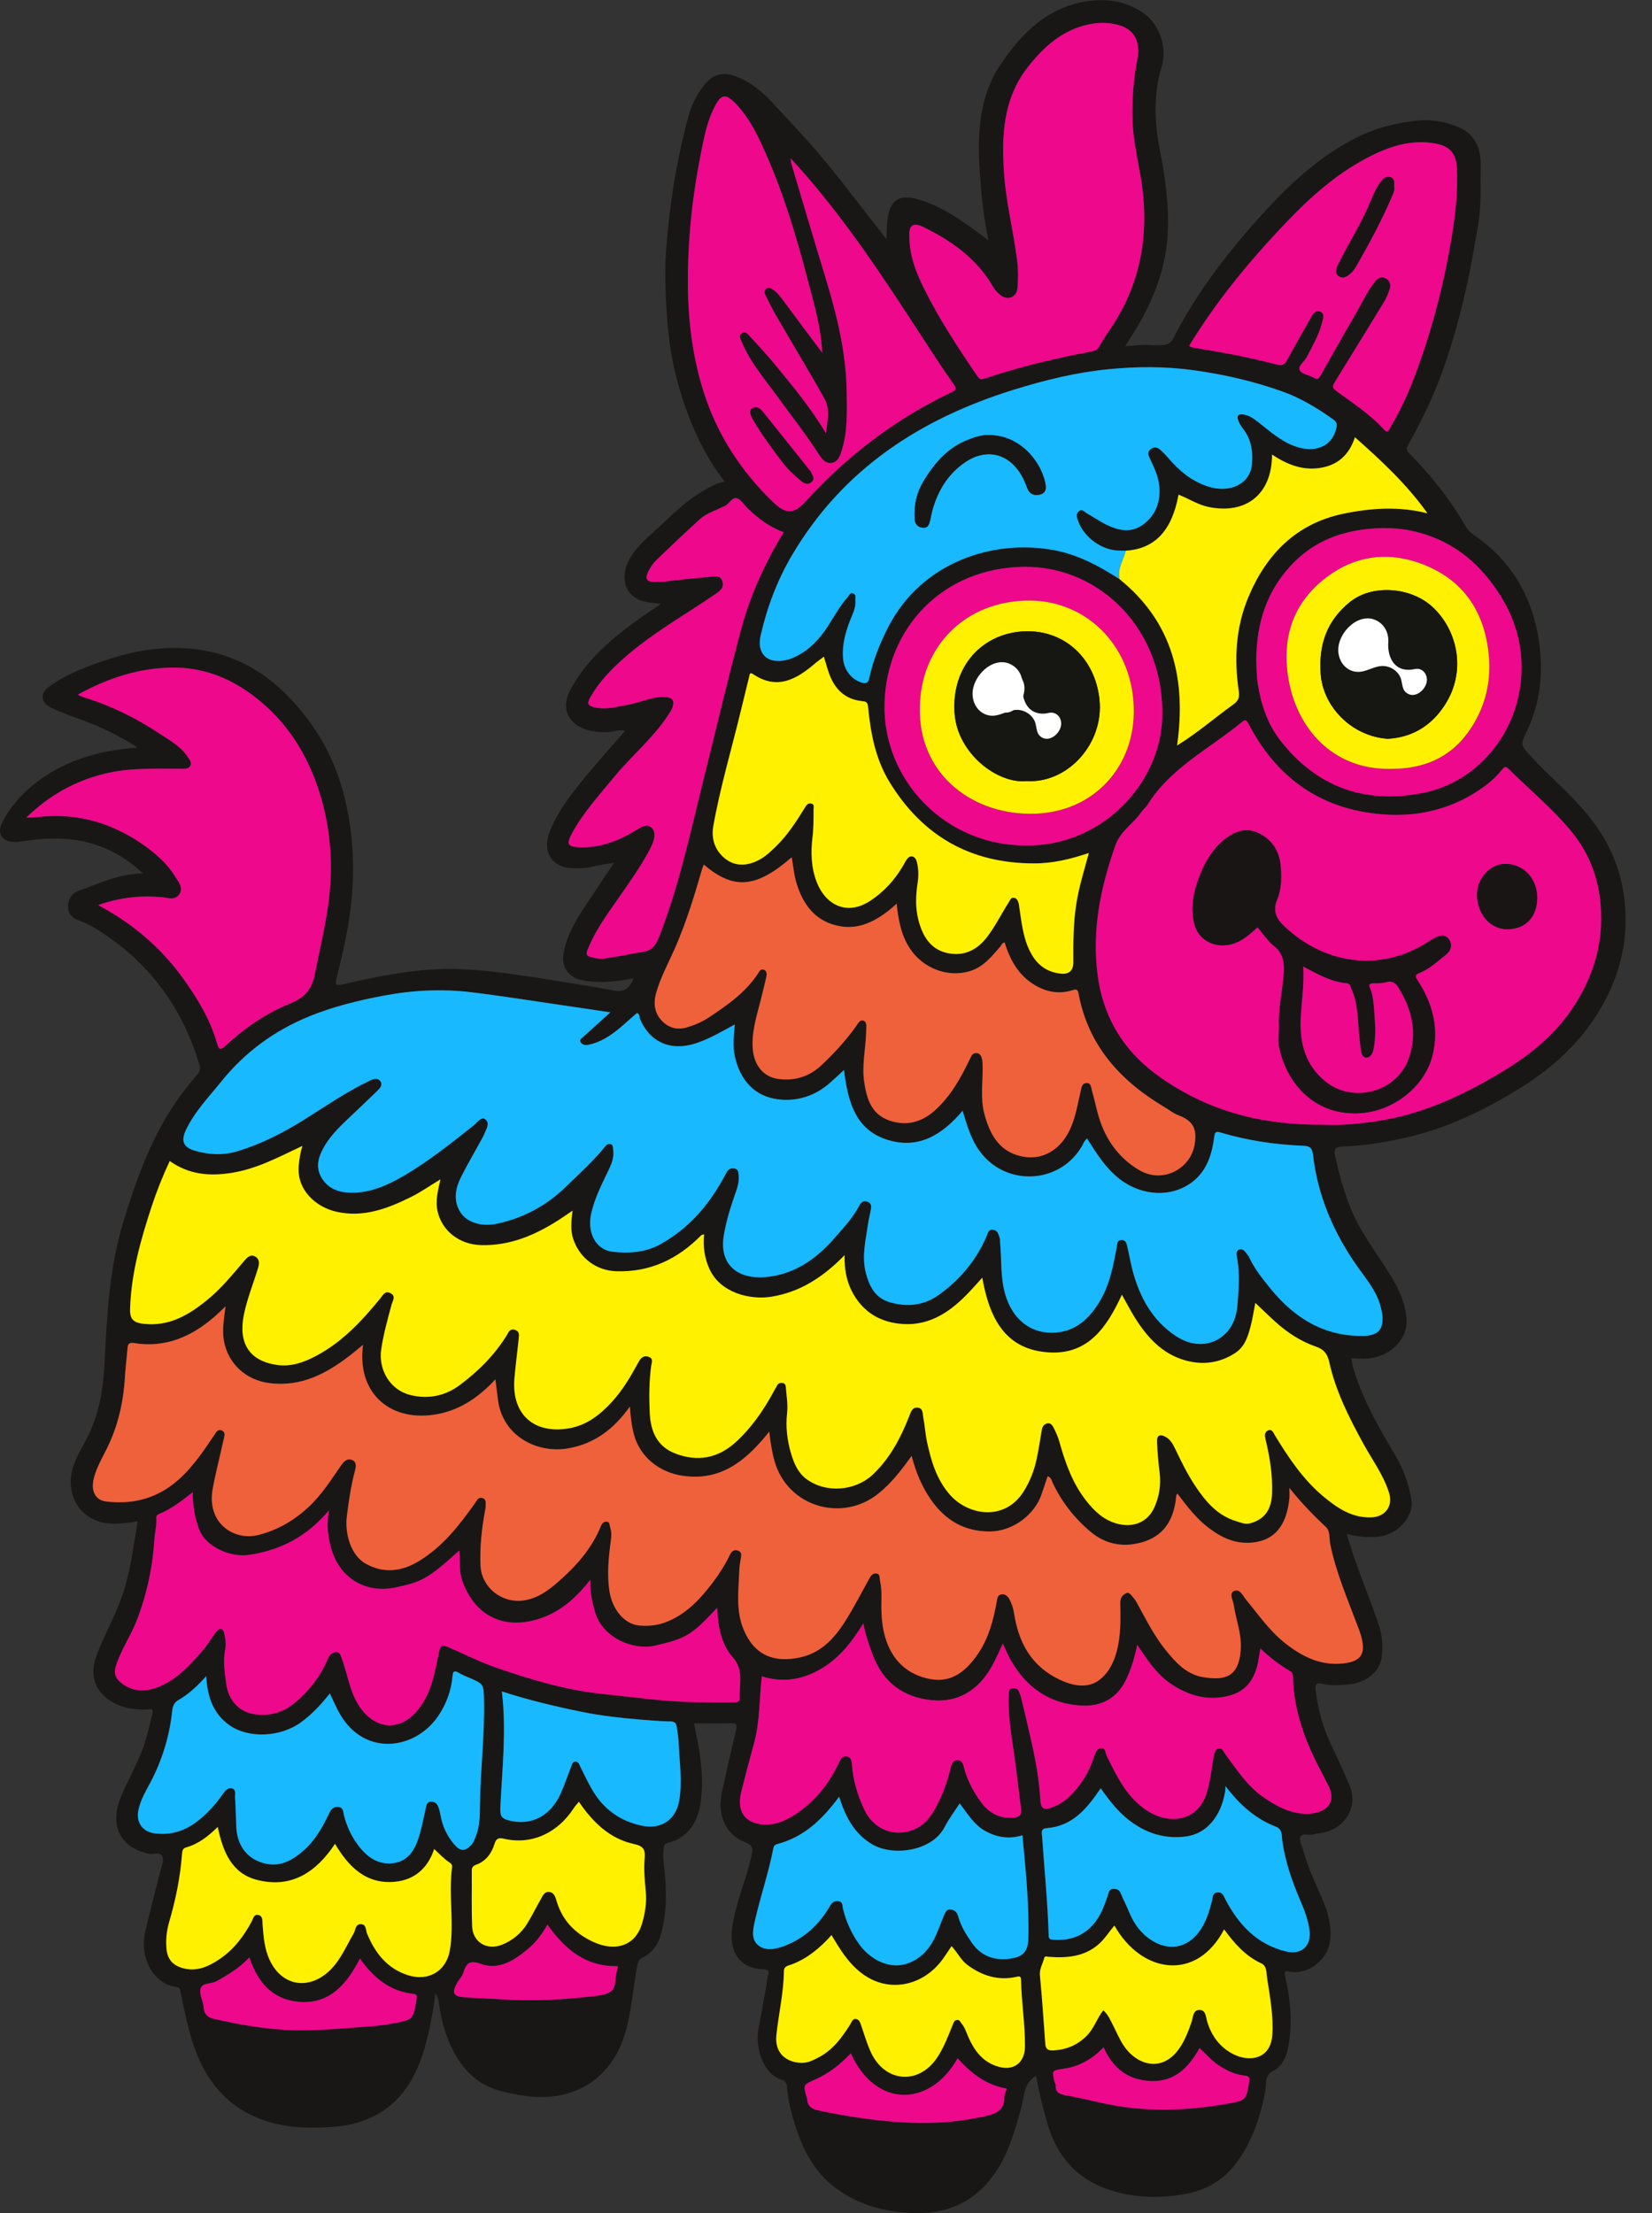
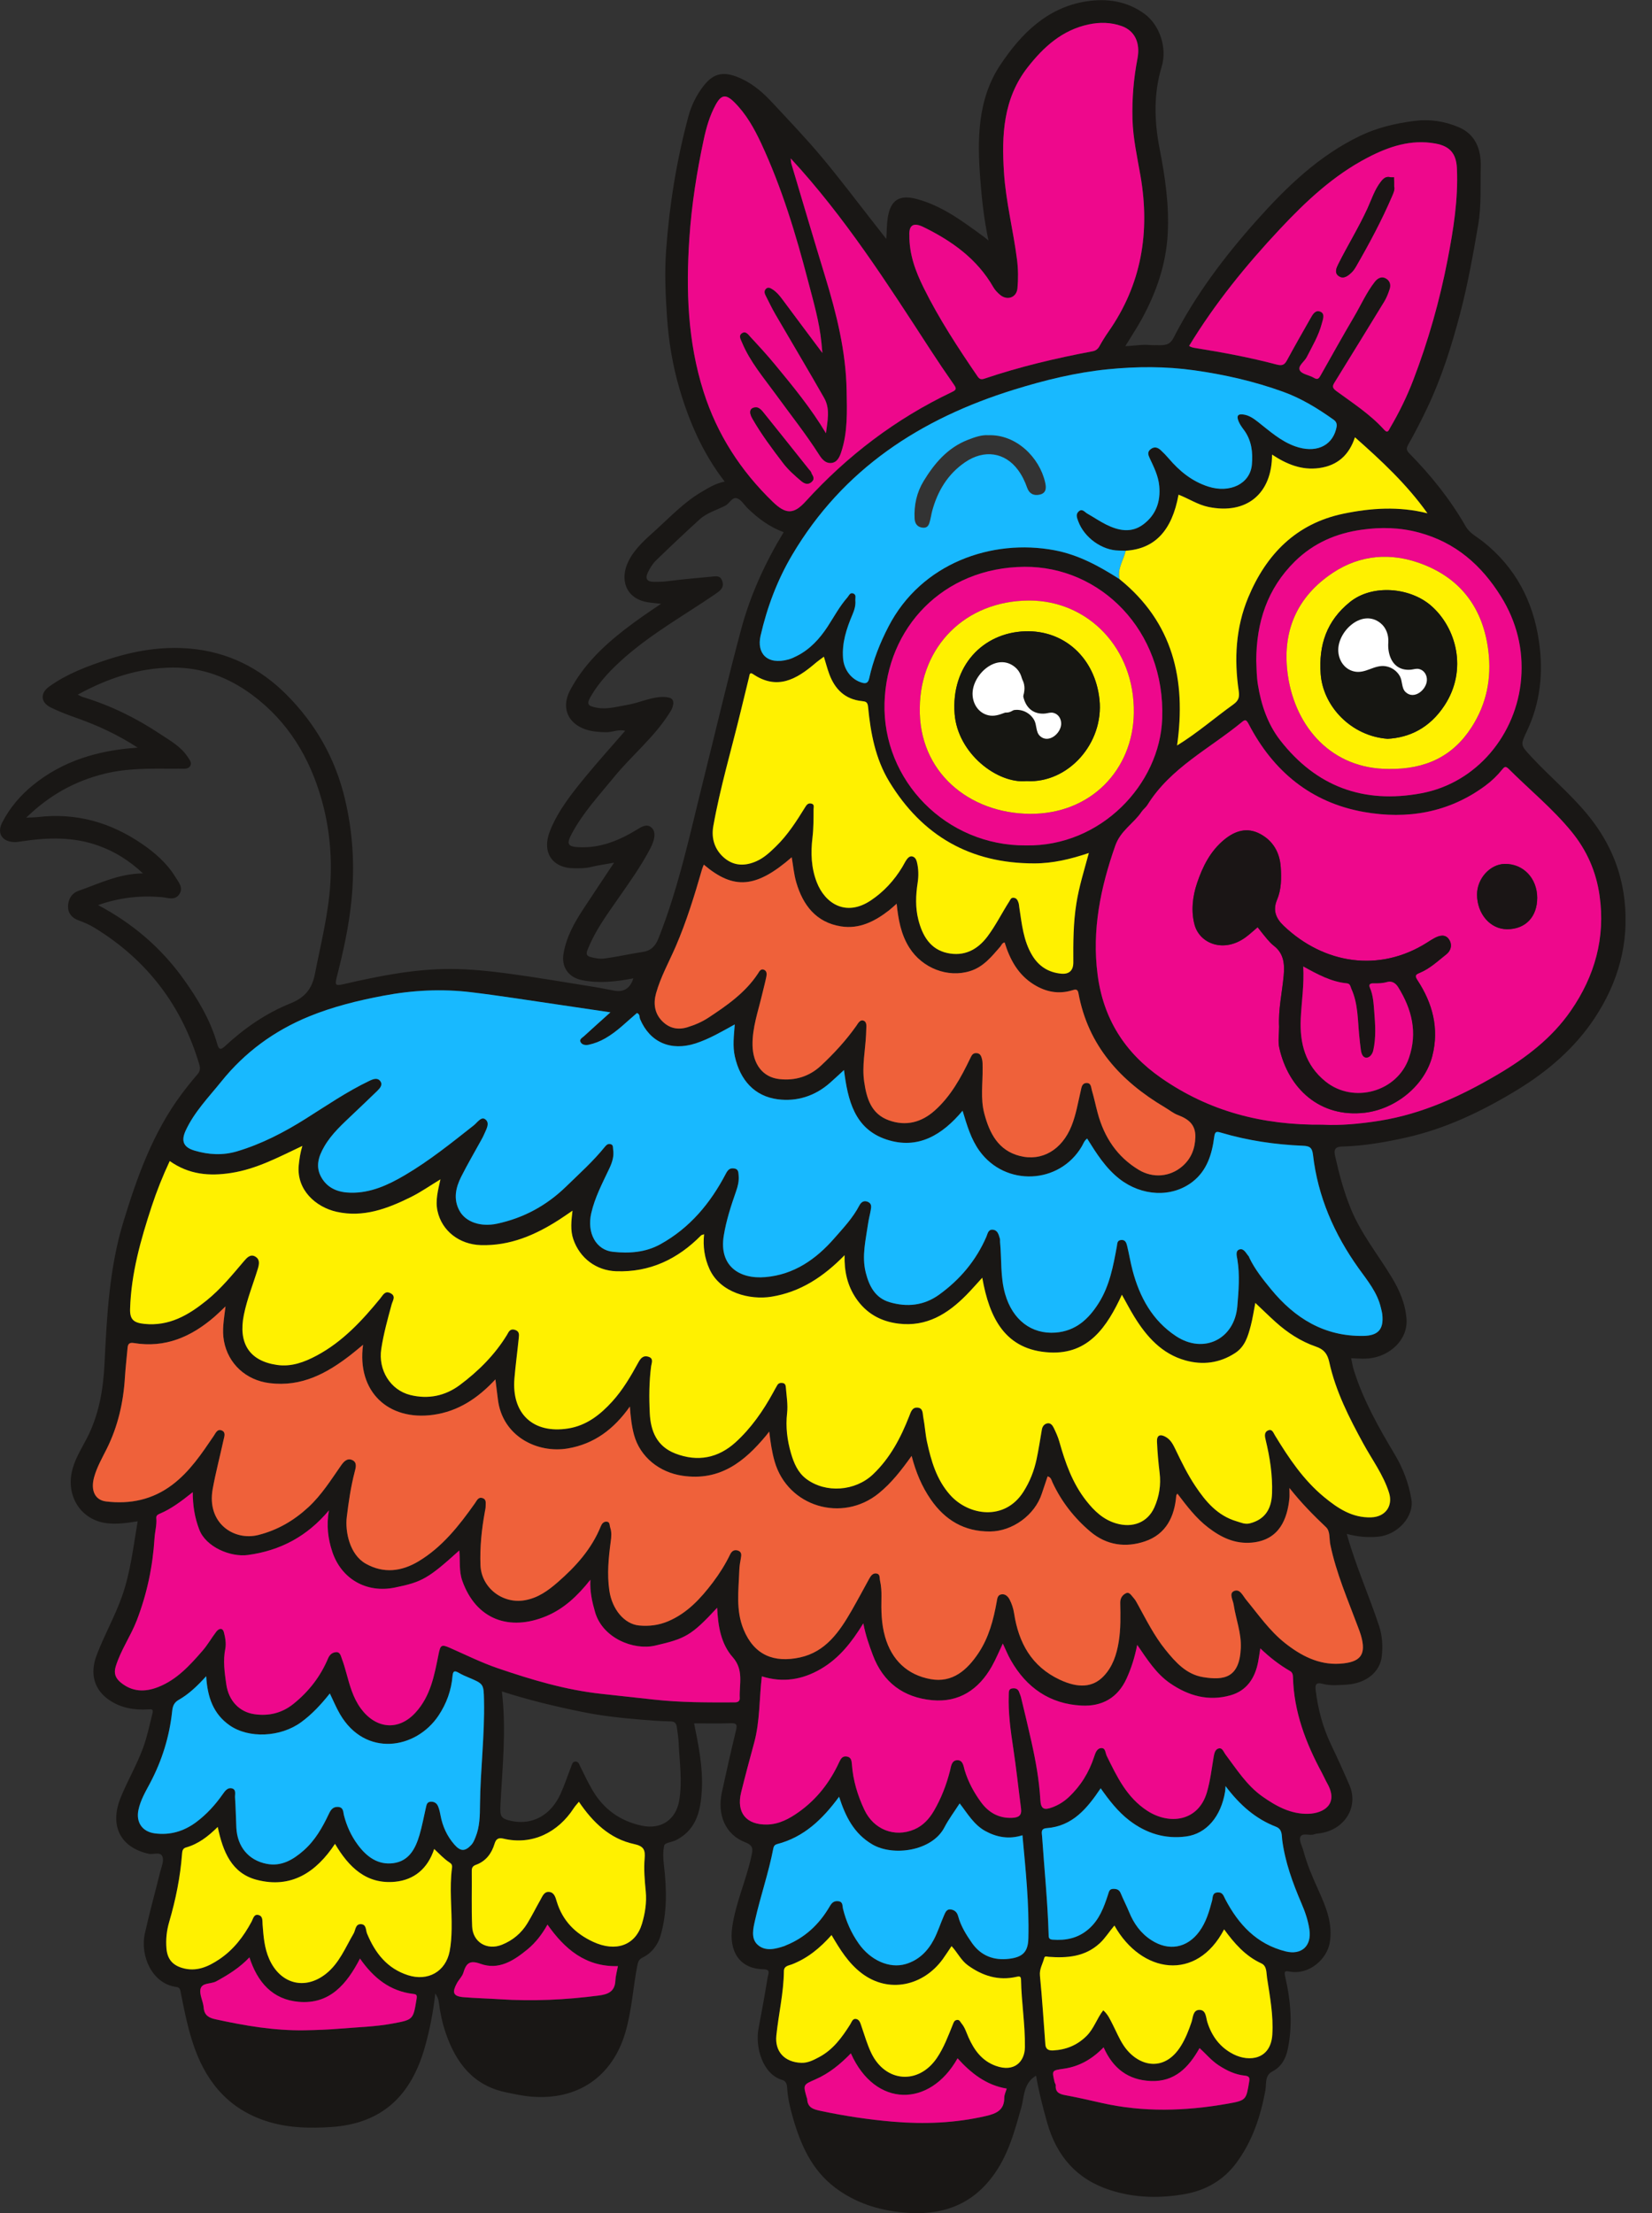
<svg xmlns="http://www.w3.org/2000/svg" width="56" height="75" viewBox="0 0 56 75" fill="none">
  <rect x="0" y="0" width="56" height="75" fill="#333333" stroke="none" />
  <g clip-path="url(#clip0_1344_739)">
    <path d="M45.651 51.976C45.96 53.077 46.408 54.069 46.748 55.098C46.861 55.442 46.877 55.783 46.84 56.128C46.782 56.669 46.298 57.05 45.649 57.09C45.374 57.106 45.095 57.133 44.828 57.061C44.6 57 44.578 57.105 44.599 57.279C44.676 57.91 44.835 58.519 45.108 59.096C45.329 59.56 45.543 60.028 45.746 60.5C46.065 61.245 45.571 62.021 44.722 62.13C44.664 62.137 44.604 62.141 44.55 62.161C44.392 62.222 44.152 62.093 44.08 62.25C44.027 62.367 44.141 62.562 44.183 62.721C44.304 63.174 44.487 63.603 44.68 64.028C44.942 64.605 45.19 65.188 45.075 65.842C44.981 66.38 44.392 66.936 43.717 66.814C43.563 66.785 43.521 66.794 43.566 66.988C43.755 67.806 43.827 68.636 43.648 69.465C43.581 69.771 43.435 70.043 43.126 70.202C42.866 70.335 42.934 70.629 42.893 70.85C42.726 71.74 42.448 72.579 41.899 73.312C41.468 73.888 40.873 74.224 40.191 74.349C39.342 74.503 38.483 74.492 37.641 74.222C36.498 73.857 35.817 73.066 35.498 71.935C35.35 71.413 35.214 70.889 35.122 70.341C34.684 70.597 34.724 71.057 34.616 71.438C34.401 72.195 34.199 72.95 33.747 73.614C32.983 74.738 31.909 75.103 30.604 74.977C29.759 74.896 28.988 74.648 28.306 74.133C27.507 73.528 27.136 72.669 26.873 71.748C26.783 71.431 26.705 71.106 26.685 70.773C26.679 70.657 26.659 70.527 26.521 70.488C25.838 70.291 25.597 69.353 25.712 68.75C25.823 68.167 25.929 67.583 26.024 66.997C26.04 66.902 26.136 66.74 25.89 66.736C25.05 66.723 24.709 66.109 24.82 65.314C24.936 64.488 25.29 63.729 25.467 62.921C25.52 62.679 25.556 62.546 25.258 62.431C24.592 62.172 24.304 61.508 24.472 60.731C24.624 60.028 24.783 59.327 24.952 58.627C24.998 58.439 24.961 58.39 24.765 58.398C24.355 58.413 23.944 58.403 23.529 58.403C23.681 59.154 23.832 59.897 23.791 60.659C23.754 61.327 23.628 61.963 22.97 62.332C22.945 62.346 22.919 62.36 22.893 62.371C22.762 62.425 22.538 62.455 22.518 62.536C22.465 62.748 22.48 62.986 22.506 63.208C22.601 64.017 22.62 64.827 22.387 65.611C22.299 65.905 22.095 66.189 21.785 66.337C21.663 66.395 21.628 66.48 21.604 66.608C21.458 67.363 21.416 68.136 21.198 68.879C20.753 70.388 19.576 71.177 18.022 71.053C17.727 71.029 17.434 70.965 17.143 70.904C16.037 70.671 15.454 69.902 15.109 68.895C14.992 68.553 14.918 68.2 14.873 67.841C14.862 67.75 14.831 67.673 14.755 67.553C14.684 68.198 14.567 68.791 14.402 69.374C13.944 70.996 12.973 71.972 11.207 72.083C10.508 72.127 9.83 72.115 9.156 71.92C7.849 71.543 7.046 70.66 6.596 69.406C6.378 68.8 6.256 68.17 6.13 67.541C6.11 67.439 6.105 67.35 5.975 67.334C5.151 67.227 4.744 66.274 4.91 65.525C5.065 64.826 5.257 64.135 5.429 63.44C5.471 63.271 5.559 63.076 5.511 62.931C5.446 62.731 5.205 62.858 5.045 62.823C4.079 62.612 3.702 61.87 4.093 60.911C4.323 60.346 4.634 59.818 4.846 59.244C4.988 58.859 5.069 58.459 5.169 58.064C5.209 57.903 5.126 57.922 5.017 57.928C4.549 57.956 4.103 57.883 3.705 57.613C3.194 57.267 3.037 56.723 3.275 56.094C3.533 55.413 3.896 54.779 4.139 54.088C4.426 53.271 4.517 52.424 4.667 51.555C4.286 51.612 3.946 51.667 3.582 51.614C2.782 51.499 2.268 50.769 2.426 49.926C2.509 49.483 2.752 49.116 2.949 48.733C3.358 47.935 3.501 47.081 3.543 46.21C3.622 44.59 3.705 42.969 4.182 41.408C4.647 39.883 5.184 38.382 6.152 37.082C6.326 36.849 6.509 36.621 6.7 36.4C6.789 36.295 6.791 36.19 6.756 36.074C6.165 34.081 4.987 32.535 3.216 31.449C3.042 31.342 2.852 31.257 2.661 31.189C2.438 31.11 2.308 30.944 2.306 30.738C2.304 30.501 2.409 30.277 2.667 30.187C3.359 29.945 4.025 29.608 4.846 29.598C4.375 29.156 3.888 28.856 3.335 28.658C2.499 28.358 1.645 28.377 0.784 28.505C0.687 28.519 0.591 28.539 0.494 28.537C0.079 28.529 -0.115 28.247 0.073 27.877C0.329 27.376 0.694 26.949 1.13 26.597C2.145 25.777 3.337 25.426 4.666 25.336C3.999 24.901 3.319 24.587 2.607 24.335C2.306 24.23 2.006 24.115 1.72 23.975C1.375 23.805 1.354 23.49 1.671 23.264C2.281 22.829 2.973 22.57 3.679 22.341C4.582 22.049 5.507 21.895 6.451 21.981C7.717 22.095 8.8 22.63 9.702 23.531C10.696 24.526 11.363 25.694 11.692 27.073C11.963 28.21 12.029 29.348 11.915 30.502C11.829 31.382 11.638 32.245 11.419 33.1C11.345 33.389 11.371 33.414 11.646 33.352C12.839 33.077 14.041 32.835 15.271 32.837C15.914 32.838 16.56 32.905 17.199 32.989C18.184 33.12 19.162 33.29 20.143 33.446C20.372 33.483 20.599 33.533 20.828 33.573C21.15 33.629 21.364 33.49 21.469 33.155C20.887 33.267 20.311 33.334 19.725 33.215C19.279 33.124 19.024 32.779 19.102 32.321C19.195 31.762 19.463 31.279 19.768 30.814C20.105 30.301 20.446 29.791 20.815 29.236C20.518 29.29 20.271 29.322 20.03 29.382C19.844 29.428 19.659 29.426 19.473 29.425C18.706 29.424 18.357 28.87 18.646 28.152C18.929 27.45 19.395 26.873 19.866 26.3C20.29 25.786 20.737 25.29 21.192 24.766C20.965 24.705 20.757 24.819 20.543 24.814C20.297 24.808 20.059 24.795 19.823 24.709C19.226 24.49 19.026 23.959 19.325 23.393C19.769 22.553 20.43 21.914 21.169 21.34C21.555 21.04 21.957 20.764 22.41 20.462C22.225 20.44 22.088 20.431 21.954 20.409C21.201 20.282 21.002 19.629 21.303 19.02C21.523 18.577 21.896 18.264 22.249 17.944C22.739 17.498 23.2 17.012 23.779 16.672C24.023 16.529 24.261 16.378 24.566 16.321C23.83 15.37 23.37 14.314 23.041 13.201C22.801 12.394 22.665 11.565 22.609 10.721C22.558 9.975 22.526 9.231 22.58 8.487C22.689 6.951 22.935 5.437 23.334 3.95C23.435 3.573 23.608 3.222 23.849 2.912C24.207 2.449 24.576 2.399 25.169 2.685C25.573 2.88 25.896 3.17 26.195 3.493C26.755 4.096 27.326 4.692 27.854 5.322C28.472 6.06 29.051 6.832 29.646 7.589C29.77 7.746 29.893 7.905 30.044 8.098C30.062 7.821 30.059 7.588 30.096 7.361C30.192 6.772 30.498 6.589 31.076 6.744C31.942 6.976 32.64 7.506 33.346 8.021C33.385 8.048 33.42 8.08 33.508 8.151C33.354 7.428 33.282 6.754 33.23 6.077C33.126 4.727 33.13 3.369 33.912 2.196C34.613 1.144 35.499 0.251 36.834 0.045C37.529 -0.062 38.216 0.039 38.806 0.477C39.309 0.85 39.572 1.62 39.38 2.255C39.099 3.185 39.127 4.112 39.311 5.051C39.495 5.996 39.635 6.945 39.584 7.915C39.529 8.959 39.197 9.913 38.701 10.817C38.535 11.119 38.343 11.407 38.146 11.73C38.439 11.723 38.711 11.665 38.985 11.693C39.071 11.701 39.159 11.697 39.247 11.698C39.464 11.701 39.651 11.706 39.781 11.45C40.527 9.99 41.511 8.69 42.597 7.472C43.615 6.331 44.713 5.269 46.118 4.598C46.691 4.325 47.299 4.182 47.933 4.099C48.467 4.03 48.962 4.107 49.44 4.307C50.018 4.549 50.208 5.064 50.195 5.634C50.179 6.3 50.221 6.967 50.106 7.633C49.933 8.64 49.754 9.645 49.494 10.633C49.208 11.719 48.872 12.788 48.39 13.805C48.188 14.232 47.971 14.654 47.738 15.066C47.663 15.2 47.677 15.267 47.775 15.366C48.51 16.113 49.161 16.924 49.684 17.837C49.821 18.075 50.069 18.194 50.275 18.357C51.367 19.225 51.969 20.363 52.168 21.733C52.322 22.792 52.218 23.812 51.755 24.786C51.537 25.246 51.541 25.249 51.9 25.636C52.513 26.299 53.209 26.877 53.79 27.576C54.502 28.432 54.938 29.385 55.066 30.489C55.236 31.96 54.851 33.301 54.052 34.508C53.379 35.522 52.462 36.309 51.417 36.944C50.231 37.664 48.994 38.257 47.63 38.558C46.924 38.714 46.209 38.836 45.486 38.855C45.215 38.862 45.222 39.014 45.257 39.172C45.395 39.789 45.557 40.4 45.8 40.986C46.142 41.811 46.701 42.505 47.161 43.26C47.431 43.702 47.638 44.165 47.678 44.696C47.732 45.408 47.106 45.965 46.408 46.034C46.33 46.041 46.251 46.045 46.173 46.044C46.049 46.041 45.926 46.033 45.802 46.028C45.832 46.167 45.852 46.31 45.896 46.445C46.217 47.46 46.737 48.38 47.279 49.287C47.562 49.761 47.751 50.264 47.843 50.804C47.944 51.392 47.379 52.019 46.706 52.078C46.363 52.108 46.026 52.083 45.654 51.981L45.651 51.976ZM38.16 18.663C38.082 18.661 38.003 18.658 37.925 18.657C37.353 18.649 36.757 18.218 36.554 17.673C36.507 17.548 36.453 17.422 36.574 17.323C36.69 17.228 36.77 17.356 36.857 17.404C37.071 17.524 37.273 17.665 37.491 17.774C37.913 17.985 38.354 18.077 38.765 17.765C39.186 17.444 39.346 17.001 39.297 16.47C39.265 16.127 39.116 15.833 38.976 15.533C38.923 15.419 38.883 15.314 39.008 15.219C39.136 15.122 39.249 15.164 39.35 15.258C39.444 15.345 39.533 15.438 39.616 15.535C39.984 15.968 40.411 16.315 40.962 16.49C41.689 16.722 42.378 16.4 42.437 15.744C42.474 15.344 42.431 14.923 42.167 14.57C42.099 14.479 42.03 14.388 41.984 14.274C41.891 14.046 42.013 14.024 42.171 14.05C42.347 14.08 42.495 14.182 42.636 14.292C43.036 14.606 43.414 14.952 43.908 15.127C44.572 15.361 45.127 15.139 45.287 14.56C45.321 14.438 45.345 14.321 45.207 14.223C44.672 13.842 44.114 13.499 43.496 13.276C42.522 12.924 41.517 12.695 40.489 12.55C39.511 12.412 38.535 12.417 37.56 12.514C36.471 12.622 35.41 12.883 34.363 13.208C31.2 14.191 28.577 15.892 26.853 18.806C26.347 19.661 26.004 20.575 25.782 21.544C25.648 22.128 25.991 22.547 26.723 22.349C26.826 22.321 26.925 22.274 27.02 22.226C27.461 22 27.782 21.648 28.051 21.24C28.271 20.904 28.46 20.547 28.728 20.243C28.783 20.18 28.816 20.067 28.928 20.113C29.036 20.157 28.987 20.267 28.995 20.349C29.01 20.519 28.962 20.673 28.895 20.831C28.696 21.302 28.536 21.781 28.578 22.308C28.607 22.692 28.851 23.027 29.219 23.135C29.361 23.177 29.431 23.141 29.465 22.983C29.6 22.369 29.83 21.79 30.12 21.23C31.232 19.081 33.629 18.248 35.745 18.646C36.565 18.801 37.264 19.189 37.951 19.626C39.77 21.094 40.216 23.041 39.903 25.263C40.582 24.846 41.173 24.328 41.809 23.872C41.993 23.74 42.022 23.619 41.992 23.418C41.832 22.334 41.89 21.264 42.314 20.246C42.924 18.782 43.941 17.741 45.539 17.409C46.472 17.215 47.422 17.151 48.389 17.394C47.687 16.407 46.825 15.608 45.931 14.819C45.734 15.421 45.341 15.775 44.719 15.861C44.125 15.944 43.612 15.73 43.121 15.404C43.122 16.741 42.249 17.445 40.965 17.179C40.601 17.104 40.295 16.894 39.952 16.764C39.731 17.984 39.145 18.601 38.162 18.663L38.16 18.663ZM5.755 39.347C5.517 39.856 5.316 40.359 5.146 40.875C4.774 42.008 4.447 43.151 4.411 44.354C4.401 44.715 4.531 44.828 4.898 44.865C5.733 44.95 6.384 44.572 7 44.075C7.488 43.682 7.877 43.202 8.279 42.731C8.373 42.621 8.492 42.489 8.652 42.582C8.81 42.673 8.795 42.821 8.742 42.994C8.584 43.514 8.378 44.018 8.268 44.556C8.073 45.516 8.45 46.122 9.394 46.257C9.879 46.326 10.319 46.161 10.74 45.937C11.616 45.469 12.274 44.757 12.893 44.001C12.986 43.887 13.052 43.73 13.238 43.824C13.434 43.924 13.314 44.073 13.278 44.205C13.141 44.704 13.003 45.201 12.926 45.714C12.818 46.428 13.235 47.108 13.912 47.275C14.518 47.424 15.091 47.307 15.584 46.941C16.215 46.47 16.771 45.918 17.188 45.237C17.242 45.149 17.282 45.017 17.451 45.065C17.614 45.112 17.599 45.23 17.587 45.344C17.541 45.801 17.478 46.256 17.44 46.713C17.34 47.91 18.077 48.596 19.26 48.409C19.882 48.311 20.346 47.945 20.755 47.496C21.113 47.102 21.38 46.646 21.635 46.181C21.706 46.053 21.791 45.92 21.98 45.977C22.172 46.035 22.087 46.199 22.074 46.298C22.004 46.828 22.002 47.359 22.027 47.888C22.057 48.499 22.268 49.017 22.896 49.259C23.655 49.551 24.349 49.411 24.938 48.876C25.462 48.399 25.868 47.818 26.209 47.194C26.256 47.109 26.301 47.023 26.351 46.94C26.391 46.872 26.457 46.857 26.53 46.868C26.616 46.881 26.635 46.941 26.64 47.017C26.663 47.307 26.715 47.596 26.682 47.89C26.63 48.354 26.686 48.81 26.816 49.253C26.912 49.583 27.045 49.903 27.335 50.119C27.994 50.612 28.992 50.536 29.594 49.965C30.176 49.412 30.536 48.724 30.823 47.991C30.879 47.848 30.921 47.689 31.102 47.702C31.302 47.715 31.275 47.912 31.301 48.042C31.353 48.311 31.367 48.587 31.424 48.854C31.564 49.506 31.747 50.142 32.206 50.659C32.833 51.365 34.058 51.555 34.694 50.554C34.915 50.207 35.056 49.844 35.139 49.453C35.21 49.12 35.261 48.782 35.319 48.446C35.337 48.338 35.399 48.258 35.499 48.236C35.614 48.211 35.681 48.305 35.724 48.393C35.795 48.541 35.865 48.693 35.91 48.85C36.111 49.567 36.355 50.263 36.823 50.859C37.093 51.203 37.398 51.496 37.833 51.625C38.395 51.791 38.901 51.599 39.132 51.085C39.297 50.717 39.361 50.322 39.311 49.912C39.268 49.562 39.237 49.21 39.221 48.859C39.212 48.639 39.326 48.587 39.52 48.697C39.693 48.794 39.774 48.965 39.854 49.131C40.056 49.553 40.261 49.972 40.521 50.362C40.875 50.892 41.279 51.368 41.923 51.555C42.068 51.598 42.202 51.668 42.372 51.624C42.856 51.499 43.103 51.171 43.122 50.605C43.142 49.993 43.05 49.395 42.906 48.803C42.875 48.674 42.846 48.532 42.995 48.472C43.129 48.419 43.168 48.559 43.223 48.648C43.69 49.411 44.183 50.152 44.883 50.73C45.351 51.117 45.841 51.443 46.484 51.421C46.963 51.405 47.23 51.037 47.087 50.585C46.895 49.98 46.517 49.473 46.218 48.926C45.735 48.044 45.279 47.15 45.062 46.161C44.999 45.876 44.878 45.727 44.607 45.634C44.093 45.458 43.643 45.162 43.24 44.799C43.013 44.595 42.796 44.381 42.555 44.154C42.499 44.44 42.463 44.691 42.398 44.936C42.305 45.285 42.206 45.633 41.871 45.852C41.345 46.196 40.773 46.267 40.187 46.103C39.387 45.881 38.869 45.299 38.45 44.617C38.305 44.382 38.178 44.137 38.032 43.877C37.53 44.958 36.907 45.898 35.593 45.833C34.071 45.758 33.539 44.659 33.299 43.3C33.099 43.517 32.934 43.71 32.756 43.889C32.126 44.527 31.412 44.971 30.463 44.857C29.847 44.782 29.354 44.502 29.008 43.981C28.728 43.56 28.618 43.086 28.631 42.537C27.908 43.277 27.127 43.786 26.15 43.944C25.433 44.06 24.419 43.818 24.051 43.004C23.885 42.638 23.825 42.247 23.869 41.827C23.815 41.848 23.783 41.851 23.766 41.868C22.974 42.669 22.036 43.12 20.891 43.081C20.212 43.058 19.657 42.638 19.437 41.999C19.331 41.691 19.368 41.379 19.409 41.028C19.232 41.148 19.097 41.243 18.959 41.332C18.149 41.853 17.291 42.225 16.301 42.195C15.577 42.173 14.979 41.716 14.831 41.037C14.754 40.678 14.853 40.323 14.932 39.967C14.584 40.177 14.263 40.403 13.915 40.575C13.129 40.963 12.316 41.269 11.414 41.067C10.713 40.91 10.047 40.329 10.129 39.486C10.15 39.267 10.182 39.054 10.252 38.833C9.456 39.208 8.705 39.616 7.836 39.75C7.092 39.865 6.406 39.806 5.757 39.347H5.755ZM20.693 34.306C20.083 34.216 19.524 34.132 18.964 34.051C17.968 33.907 16.974 33.746 15.976 33.625C14.981 33.504 13.985 33.556 13.001 33.742C12.138 33.905 11.285 34.113 10.47 34.448C9.294 34.931 8.299 35.659 7.501 36.651C7.072 37.184 6.589 37.676 6.295 38.309C6.13 38.662 6.213 38.878 6.59 38.991C7.068 39.133 7.553 39.16 8.036 39.016C8.866 38.768 9.627 38.374 10.357 37.915C11.069 37.467 11.763 36.989 12.525 36.626C12.654 36.564 12.802 36.509 12.895 36.644C12.982 36.771 12.87 36.887 12.78 36.975C12.514 37.237 12.239 37.492 11.969 37.75C11.614 38.09 11.246 38.414 10.993 38.849C10.789 39.199 10.681 39.549 10.906 39.923C11.125 40.286 11.485 40.411 11.882 40.419C12.56 40.433 13.155 40.158 13.723 39.825C14.553 39.337 15.302 38.733 16.056 38.138C16.178 38.042 16.309 37.83 16.445 37.928C16.619 38.054 16.484 38.267 16.412 38.436C16.385 38.498 16.354 38.558 16.321 38.617C16.09 39.038 15.846 39.452 15.631 39.88C15.446 40.248 15.361 40.641 15.574 41.031C15.784 41.415 16.296 41.586 16.845 41.47C17.748 41.278 18.528 40.853 19.189 40.21C19.64 39.771 20.111 39.351 20.507 38.859C20.561 38.791 20.619 38.748 20.707 38.776C20.793 38.805 20.773 38.885 20.783 38.95C20.82 39.185 20.75 39.396 20.652 39.602C20.419 40.096 20.162 40.579 20.04 41.118C19.89 41.783 20.202 42.364 20.781 42.423C21.328 42.479 21.875 42.446 22.379 42.168C23.385 41.614 24.082 40.773 24.604 39.774C24.677 39.632 24.747 39.576 24.889 39.597C25.033 39.619 25.029 39.73 25.038 39.843C25.053 40.025 25.013 40.193 24.954 40.361C24.781 40.857 24.618 41.352 24.533 41.878C24.369 42.89 25.049 43.357 25.947 43.279C26.908 43.196 27.654 42.68 28.274 41.972C28.583 41.618 28.909 41.275 29.13 40.852C29.186 40.744 29.279 40.665 29.422 40.73C29.553 40.79 29.534 40.901 29.516 41.008C29.489 41.162 29.447 41.314 29.425 41.468C29.347 42.019 29.205 42.567 29.347 43.128C29.463 43.585 29.666 43.983 30.153 44.128C30.746 44.305 31.323 44.243 31.833 43.875C32.539 43.365 33.085 42.718 33.435 41.913C33.478 41.813 33.492 41.659 33.652 41.673C33.822 41.688 33.851 41.84 33.892 41.971C33.903 42.007 33.896 42.049 33.899 42.088C33.957 42.678 33.904 43.275 34.072 43.856C34.324 44.727 34.961 45.22 35.779 45.159C36.466 45.108 36.903 44.699 37.245 44.154C37.613 43.571 37.736 42.906 37.858 42.242C37.876 42.143 37.864 42.038 37.998 42.022C38.146 42.004 38.182 42.118 38.207 42.222C38.273 42.497 38.319 42.777 38.391 43.051C38.63 43.958 39.062 44.749 39.862 45.278C40.801 45.901 41.848 45.382 41.942 44.268C41.986 43.739 42.03 43.212 41.944 42.682C41.926 42.571 41.867 42.385 42.018 42.34C42.165 42.297 42.237 42.474 42.327 42.573C42.34 42.587 42.342 42.609 42.351 42.627C42.539 43.019 42.81 43.356 43.083 43.688C43.892 44.677 44.896 45.295 46.218 45.271C46.72 45.262 46.909 45.046 46.857 44.55C46.849 44.473 46.827 44.398 46.809 44.321C46.69 43.798 46.353 43.397 46.052 42.977C45.225 41.82 44.67 40.551 44.507 39.131C44.478 38.88 44.382 38.836 44.167 38.827C43.227 38.789 42.3 38.652 41.396 38.386C41.24 38.339 41.184 38.332 41.159 38.529C41.083 39.112 40.914 39.669 40.424 40.049C39.718 40.595 38.7 40.538 37.948 39.951C37.474 39.581 37.166 39.086 36.851 38.583C36.751 38.658 36.722 38.763 36.669 38.852C35.908 40.14 34.08 40.217 33.202 39.002C32.911 38.6 32.777 38.134 32.628 37.641C31.943 38.459 31.119 38.97 30.048 38.616C28.962 38.257 28.737 37.279 28.609 36.262C28.436 36.42 28.287 36.56 28.135 36.695C27.629 37.142 27.015 37.336 26.368 37.253C25.572 37.152 25.089 36.599 24.91 35.804C24.829 35.449 24.878 35.099 24.906 34.715C24.45 34.967 24.04 35.209 23.583 35.358C22.738 35.632 22.029 35.323 21.697 34.535C21.669 34.47 21.699 34.371 21.591 34.329C21.243 34.621 20.922 34.955 20.519 35.185C20.339 35.288 20.15 35.364 19.95 35.406C19.858 35.424 19.74 35.415 19.685 35.325C19.621 35.221 19.734 35.171 19.794 35.116C20.08 34.853 20.371 34.594 20.692 34.306L20.693 34.306ZM7.643 44.276C7.492 44.418 7.389 44.521 7.281 44.615C6.493 45.3 5.607 45.691 4.537 45.514C4.397 45.491 4.338 45.537 4.326 45.673C4.298 46.005 4.257 46.337 4.236 46.669C4.185 47.52 4 48.335 3.619 49.101C3.463 49.414 3.286 49.719 3.192 50.061C3.07 50.507 3.219 50.837 3.597 50.883C4.413 50.982 5.169 50.824 5.841 50.319C6.434 49.871 6.836 49.266 7.245 48.665C7.316 48.56 7.371 48.407 7.529 48.482C7.664 48.546 7.602 48.691 7.579 48.799C7.459 49.353 7.313 49.901 7.212 50.458C7 51.623 7.937 52.225 8.753 52.02C9.411 51.855 9.965 51.529 10.454 51.078C10.898 50.668 11.218 50.159 11.56 49.668C11.651 49.538 11.769 49.399 11.946 49.482C12.119 49.563 12.058 49.75 12.025 49.88C11.894 50.384 11.819 50.896 11.757 51.411C11.697 51.902 11.853 52.682 12.397 52.99C13.008 53.335 13.616 53.254 14.184 52.915C14.992 52.432 15.566 51.702 16.101 50.944C16.169 50.849 16.213 50.718 16.364 50.77C16.5 50.817 16.462 50.947 16.463 51.051C16.464 51.109 16.449 51.167 16.439 51.225C16.329 51.826 16.265 52.431 16.289 53.043C16.319 53.809 17.04 54.364 17.792 54.231C18.244 54.152 18.582 53.903 18.908 53.62C19.521 53.087 20.057 52.493 20.368 51.725C20.404 51.636 20.463 51.564 20.559 51.567C20.682 51.57 20.66 51.69 20.687 51.768C20.739 51.921 20.726 52.081 20.705 52.235C20.631 52.79 20.576 53.342 20.658 53.905C20.75 54.532 21.162 55.041 21.671 55.087C22.007 55.118 22.334 55.077 22.649 54.944C23.297 54.669 23.751 54.174 24.164 53.629C24.391 53.33 24.589 53.016 24.751 52.678C24.805 52.567 24.89 52.506 25.013 52.546C25.146 52.588 25.137 52.695 25.115 52.81C25.089 52.944 25.067 53.081 25.063 53.218C25.04 53.892 24.937 54.569 25.209 55.226C25.566 56.086 26.231 56.361 27.12 56.169C27.992 55.979 28.459 55.297 28.872 54.578C29.076 54.221 29.27 53.859 29.468 53.498C29.523 53.4 29.592 53.303 29.715 53.325C29.843 53.347 29.812 53.474 29.832 53.565C29.874 53.749 29.886 53.934 29.881 54.123C29.87 54.575 29.877 55.027 30.003 55.466C30.228 56.257 30.758 56.762 31.551 56.905C32.29 57.038 32.788 56.597 33.175 56.014C33.523 55.488 33.678 54.896 33.788 54.286C33.806 54.184 33.811 54.054 33.945 54.031C34.079 54.008 34.171 54.102 34.225 54.207C34.301 54.353 34.352 54.509 34.378 54.676C34.531 55.672 34.969 56.473 35.923 56.922C36.547 57.216 37.041 57.192 37.412 56.804C37.719 56.483 37.852 56.074 37.923 55.64C37.996 55.201 37.985 54.758 37.976 54.317C37.973 54.15 38.061 54.042 38.179 53.99C38.289 53.941 38.36 54.08 38.43 54.155C38.489 54.218 38.53 54.301 38.572 54.377C38.861 54.902 39.129 55.44 39.508 55.908C39.85 56.332 40.215 56.744 40.788 56.837C41.501 56.953 42.018 56.861 42.063 55.853C42.086 55.34 41.895 54.872 41.821 54.38C41.797 54.224 41.659 54.004 41.824 53.923C42.029 53.823 42.129 54.075 42.241 54.211C42.659 54.718 43.033 55.264 43.556 55.678C44.101 56.111 44.703 56.425 45.413 56.382C46.133 56.338 46.324 56.071 46.135 55.42C46.108 55.327 46.072 55.236 46.038 55.144C45.694 54.221 45.297 53.315 45.097 52.343C45.056 52.144 45.098 51.895 44.953 51.757C44.531 51.355 44.12 50.943 43.712 50.427C43.712 50.596 43.719 50.684 43.71 50.769C43.641 51.466 43.377 52.188 42.443 52.276C41.865 52.331 41.396 52.103 40.958 51.767C40.543 51.45 40.232 51.035 39.913 50.617C39.892 50.652 39.877 50.666 39.875 50.681C39.818 51.402 39.526 51.992 38.817 52.234C38.165 52.456 37.514 52.37 36.965 51.907C36.418 51.445 35.984 50.891 35.68 50.239C35.644 50.162 35.633 50.064 35.514 50.032C35.449 50.226 35.382 50.419 35.319 50.613C35.083 51.344 34.321 51.896 33.56 51.901C32.692 51.906 32.041 51.519 31.555 50.818C31.25 50.378 31.047 49.891 30.904 49.338C30.557 49.822 30.226 50.253 29.791 50.606C28.552 51.614 26.706 51.063 26.262 49.533C26.168 49.212 26.12 48.882 26.077 48.514C26.024 48.582 26.002 48.613 25.977 48.643C25.24 49.534 24.41 50.2 23.137 50.012C22.363 49.898 21.698 49.383 21.493 48.621C21.413 48.325 21.38 48.02 21.352 47.667C20.809 48.436 20.144 48.933 19.253 49.086C18.221 49.264 17.024 48.679 16.878 47.413C16.853 47.198 16.824 46.983 16.794 46.746C16.2 47.383 15.537 47.828 14.687 47.947C13.169 48.158 12.092 47.166 12.309 45.573C12.161 45.694 12.036 45.802 11.905 45.903C11.092 46.537 10.23 47.01 9.137 46.873C8.342 46.774 7.737 46.219 7.593 45.449C7.522 45.068 7.594 44.712 7.645 44.276L7.643 44.276ZM44.853 38.114C45.418 38.146 46.104 38.087 46.782 37.977C48.218 37.745 49.513 37.15 50.758 36.419C51.723 35.852 52.603 35.182 53.245 34.256C54.058 33.083 54.428 31.778 54.222 30.345C54.107 29.539 53.794 28.819 53.27 28.18C52.63 27.398 51.85 26.764 51.141 26.056C51.033 25.948 50.988 25.995 50.919 26.08C50.753 26.287 50.561 26.47 50.348 26.627C49.109 27.543 47.7 27.776 46.229 27.515C44.44 27.197 43.159 26.137 42.327 24.535C42.239 24.366 42.197 24.387 42.089 24.476C40.994 25.377 39.674 26.021 38.893 27.282C38.842 27.364 38.755 27.424 38.7 27.505C38.431 27.909 37.987 28.141 37.805 28.66C37.306 30.082 37.011 31.512 37.206 33.022C37.398 34.516 38.124 35.669 39.359 36.528C40.977 37.653 42.776 38.136 44.853 38.113V38.114ZM23.858 29.301C23.829 29.375 23.808 29.419 23.795 29.466C23.542 30.348 23.273 31.223 22.908 32.068C22.68 32.596 22.395 33.102 22.239 33.66C22.143 34.003 22.186 34.334 22.434 34.593C22.663 34.833 22.953 34.918 23.295 34.815C23.551 34.737 23.794 34.634 24.013 34.489C24.644 34.073 25.267 33.643 25.694 32.993C25.737 32.927 25.787 32.817 25.898 32.864C25.996 32.906 25.996 33.011 25.978 33.097C25.935 33.307 25.878 33.515 25.828 33.724C25.696 34.284 25.499 34.832 25.509 35.42C25.52 36.065 25.857 36.508 26.419 36.57C26.951 36.629 27.434 36.483 27.829 36.115C28.267 35.705 28.674 35.265 29.022 34.773C29.082 34.688 29.148 34.552 29.261 34.586C29.394 34.627 29.367 34.777 29.364 34.894C29.363 34.953 29.36 35.011 29.357 35.069C29.332 35.599 29.216 36.127 29.293 36.657C29.374 37.216 29.527 37.751 30.131 37.967C30.709 38.174 31.235 38.039 31.687 37.635C32.231 37.148 32.575 36.519 32.886 35.873C32.938 35.763 32.974 35.68 33.108 35.69C33.236 35.7 33.265 35.806 33.289 35.895C33.313 35.988 33.306 36.09 33.308 36.188C33.317 36.706 33.23 37.227 33.367 37.741C33.544 38.407 33.841 38.986 34.563 39.173C35.329 39.37 36.001 38.958 36.322 38.159C36.476 37.775 36.541 37.37 36.634 36.971C36.659 36.865 36.669 36.713 36.822 36.703C36.991 36.691 36.983 36.855 37.013 36.956C37.088 37.208 37.141 37.467 37.209 37.721C37.43 38.539 37.866 39.204 38.603 39.647C39.083 39.935 39.663 39.888 40.082 39.522C40.378 39.263 40.51 38.928 40.52 38.533C40.531 38.105 40.278 37.919 39.924 37.786C39.771 37.728 39.639 37.617 39.496 37.533C37.987 36.641 36.884 35.442 36.556 33.655C36.528 33.501 36.44 33.532 36.345 33.561C35.883 33.701 35.454 33.617 35.051 33.368C34.512 33.036 34.233 32.52 34.054 31.938C33.965 31.956 33.949 32.033 33.905 32.083C33.615 32.416 33.338 32.765 32.891 32.907C32.13 33.148 31.265 32.811 30.824 32.115C30.541 31.667 30.45 31.166 30.394 30.625C30.293 30.714 30.217 30.788 30.133 30.853C29.656 31.224 29.129 31.493 28.51 31.395C27.665 31.261 27.218 30.677 26.992 29.901C26.912 29.629 26.888 29.34 26.837 29.052C25.631 30.1 24.875 30.165 23.858 29.302L23.858 29.301ZM38.549 55.742C38.461 56.177 38.347 56.532 38.19 56.88C37.888 57.544 37.349 57.833 36.665 57.799C35.587 57.745 34.792 57.191 34.262 56.257C34.16 56.077 34.084 55.885 33.994 55.695C33.865 55.965 33.758 56.228 33.619 56.473C33.177 57.254 32.513 57.7 31.603 57.617C30.633 57.527 29.935 57.019 29.585 56.08C29.459 55.744 29.339 55.406 29.265 55.011C28.873 55.652 28.45 56.192 27.829 56.555C27.191 56.929 26.529 57.029 25.825 56.808C25.734 57.569 25.763 58.32 25.568 59.046C25.416 59.609 25.263 60.171 25.124 60.736C24.953 61.428 25.297 61.846 26.008 61.829C26.416 61.82 26.761 61.63 27.077 61.406C27.688 60.972 28.135 60.394 28.448 59.714C28.501 59.598 28.562 59.499 28.707 59.524C28.855 59.55 28.869 59.671 28.878 59.791C28.917 60.332 29.071 60.843 29.3 61.328C29.618 62.003 30.324 62.276 30.987 61.997C31.288 61.871 31.499 61.639 31.66 61.362C31.907 60.938 32.082 60.486 32.203 60.009C32.238 59.874 32.249 59.659 32.444 59.649C32.648 59.638 32.661 59.861 32.701 59.991C32.821 60.389 33.016 60.746 33.257 61.075C33.514 61.425 33.858 61.623 34.314 61.602C34.536 61.592 34.642 61.519 34.611 61.283C34.522 60.605 34.451 59.924 34.349 59.248C34.257 58.645 34.173 58.044 34.195 57.433C34.199 57.334 34.184 57.227 34.328 57.214C34.441 57.204 34.517 57.245 34.553 57.356C34.57 57.411 34.598 57.464 34.611 57.52C34.731 58.02 34.853 58.52 34.964 59.022C35.109 59.672 35.227 60.326 35.266 60.993C35.284 61.302 35.386 61.355 35.683 61.242C35.886 61.165 36.066 61.053 36.227 60.902C36.637 60.519 36.918 60.058 37.091 59.528C37.135 59.393 37.187 59.241 37.34 59.239C37.48 59.237 37.468 59.405 37.518 59.506C37.864 60.207 38.191 60.909 38.891 61.364C39.638 61.849 40.622 61.732 40.913 60.735C41.029 60.338 41.073 59.934 41.142 59.531C41.162 59.413 41.193 59.276 41.315 59.249C41.438 59.222 41.477 59.369 41.539 59.451C41.922 59.96 42.263 60.505 42.797 60.881C43.265 61.211 43.768 61.485 44.355 61.465C44.87 61.448 45.389 61.139 44.991 60.434C44.928 60.324 44.879 60.207 44.819 60.095C44.267 59.074 43.858 58.011 43.83 56.831C43.829 56.746 43.807 56.671 43.733 56.629C43.369 56.42 43.04 56.163 42.723 55.861C42.695 56.034 42.675 56.178 42.648 56.321C42.542 56.868 42.264 57.294 41.711 57.451C40.969 57.661 40.291 57.473 39.665 57.042C39.194 56.719 38.898 56.248 38.549 55.741V55.742ZM6.534 50.569C6.149 50.874 5.808 51.136 5.407 51.303C5.33 51.335 5.293 51.376 5.3 51.453C5.321 51.681 5.253 51.901 5.24 52.126C5.18 53.085 4.985 54.013 4.639 54.912C4.432 55.45 4.092 55.924 3.923 56.481C3.85 56.718 3.924 56.88 4.096 57.021C4.486 57.339 4.916 57.349 5.364 57.173C5.997 56.924 6.44 56.434 6.87 55.938C7.042 55.74 7.173 55.507 7.333 55.297C7.421 55.183 7.548 55.149 7.593 55.322C7.638 55.5 7.674 55.7 7.639 55.875C7.557 56.283 7.616 56.681 7.672 57.077C7.751 57.636 8.114 58.018 8.625 58.092C9.105 58.162 9.552 58.06 9.945 57.745C10.467 57.327 10.864 56.817 11.122 56.202C11.18 56.063 11.28 55.994 11.404 55.99C11.533 55.986 11.557 56.126 11.593 56.222C11.651 56.376 11.696 56.535 11.741 56.694C11.857 57.115 11.967 57.538 12.233 57.899C12.734 58.581 13.497 58.677 14.081 58.045C14.6 57.482 14.725 56.771 14.867 56.067C14.931 55.75 14.961 55.717 15.252 55.844C15.793 56.082 16.322 56.347 16.883 56.538C18.024 56.927 19.174 57.272 20.381 57.402C20.972 57.466 21.565 57.53 22.156 57.596C23.073 57.699 23.989 57.696 24.907 57.692C25.018 57.692 25.084 57.65 25.078 57.543C25.056 57.075 25.224 56.598 24.841 56.163C24.438 55.706 24.341 55.105 24.311 54.485C23.434 55.434 23.23 55.532 22.208 55.769C21.477 55.938 20.427 55.514 20.173 54.631C20.074 54.287 19.994 53.944 20.015 53.537C19.579 54.086 19.117 54.519 18.52 54.769C17.275 55.29 16.138 54.892 15.671 53.567C15.554 53.238 15.605 52.898 15.57 52.544C14.518 53.495 14.314 53.612 13.386 53.802C12.423 53.999 11.572 53.511 11.265 52.585C11.119 52.146 11.062 51.697 11.151 51.187C10.408 52.074 9.496 52.549 8.409 52.698C7.82 52.778 6.983 52.431 6.756 51.837C6.604 51.438 6.537 51.038 6.535 50.571L6.534 50.569ZM0.89 27.709C1.069 27.7 1.177 27.701 1.284 27.689C2.573 27.537 3.74 27.866 4.803 28.591C5.251 28.897 5.658 29.251 5.945 29.719C6.055 29.898 6.228 30.087 6.075 30.308C5.923 30.531 5.68 30.419 5.475 30.402C4.74 30.341 4.026 30.421 3.326 30.673C4.494 31.292 5.461 32.117 6.22 33.177C6.703 33.851 7.129 34.56 7.36 35.367C7.415 35.559 7.464 35.605 7.634 35.447C8.284 34.845 9.014 34.339 9.831 34.01C10.329 33.809 10.572 33.528 10.675 33.006C10.873 31.991 11.132 30.986 11.197 29.952C11.258 28.991 11.166 28.034 10.903 27.103C10.5 25.674 9.766 24.456 8.56 23.557C7.756 22.958 6.86 22.615 5.844 22.623C4.696 22.633 3.647 22.988 2.636 23.54C2.698 23.57 2.746 23.603 2.8 23.619C3.738 23.903 4.61 24.329 5.423 24.871C5.763 25.097 6.133 25.297 6.364 25.654C6.42 25.74 6.507 25.835 6.456 25.943C6.403 26.055 6.283 26.054 6.171 26.05C6.082 26.047 5.994 26.05 5.905 26.05C5.112 26.047 4.32 26.028 3.538 26.222C2.538 26.47 1.676 26.944 0.89 27.709H0.89ZM27.879 11.965C27.866 11.826 27.857 11.723 27.847 11.62C27.779 10.909 27.577 10.228 27.398 9.541C26.982 7.941 26.505 6.363 25.805 4.86C25.568 4.351 25.296 3.864 24.894 3.465C24.602 3.175 24.446 3.207 24.255 3.561C24.058 3.926 23.945 4.32 23.859 4.719C23.62 5.827 23.446 6.944 23.37 8.079C23.252 9.84 23.311 11.575 23.852 13.276C24.313 14.726 25.111 15.955 26.197 17.006C26.638 17.433 26.905 17.439 27.312 16.992C28.727 15.439 30.369 14.191 32.267 13.287C32.422 13.213 32.43 13.168 32.34 13.038C32.066 12.647 31.798 12.251 31.538 11.85C30.081 9.608 28.641 7.353 26.805 5.368C26.814 5.439 26.812 5.5 26.828 5.554C27.209 6.829 27.585 8.104 27.973 9.376C28.359 10.636 28.678 11.91 28.701 13.236C28.713 13.941 28.742 14.651 28.512 15.335C28.455 15.506 28.369 15.68 28.166 15.691C27.984 15.701 27.866 15.564 27.774 15.419C27.321 14.709 26.797 14.049 26.302 13.368C25.89 12.802 25.429 12.265 25.155 11.609C25.111 11.504 25.024 11.376 25.155 11.291C25.287 11.206 25.372 11.346 25.445 11.424C25.725 11.726 26.005 12.031 26.267 12.349C26.879 13.089 27.49 13.83 28 14.683C28.051 14.266 28.151 13.86 27.939 13.487C27.397 12.536 26.834 11.597 26.285 10.65C26.164 10.441 26.06 10.222 25.95 10.006C25.913 9.932 25.9 9.855 25.965 9.789C26.039 9.713 26.124 9.766 26.181 9.802C26.315 9.884 26.418 10.005 26.513 10.132C26.959 10.734 27.408 11.332 27.881 11.965H27.879ZM30.826 7.955C30.817 8.626 31.037 9.201 31.31 9.752C31.829 10.803 32.472 11.782 33.132 12.749C33.199 12.848 33.253 12.871 33.37 12.832C34.567 12.427 35.793 12.138 37.034 11.906C37.132 11.887 37.21 11.838 37.264 11.741C37.358 11.571 37.461 11.403 37.573 11.244C38.694 9.643 38.989 7.876 38.662 5.972C38.552 5.329 38.405 4.69 38.389 4.03C38.371 3.342 38.426 2.664 38.557 1.988C38.663 1.439 38.457 1.04 38.024 0.885C37.656 0.753 37.276 0.747 36.897 0.829C36.007 1.021 35.38 1.586 34.837 2.279C34.004 3.344 33.951 4.582 34.033 5.846C34.097 6.843 34.35 7.814 34.475 8.802C34.516 9.121 34.519 9.451 34.489 9.771C34.46 10.085 34.146 10.195 33.903 9.995C33.814 9.922 33.729 9.831 33.672 9.732C33.122 8.773 32.271 8.168 31.304 7.695C30.975 7.534 30.815 7.621 30.825 7.954L30.826 7.955ZM27.928 22.255C27.813 22.342 27.715 22.408 27.626 22.485C26.995 23.024 26.34 23.4 25.52 22.842C25.407 22.764 25.407 22.88 25.39 22.951C25.296 23.338 25.2 23.724 25.107 24.111C24.794 25.407 24.411 26.688 24.178 28.003C24.104 28.422 24.231 28.812 24.566 29.087C24.89 29.352 25.261 29.354 25.641 29.186C25.899 29.072 26.096 28.884 26.294 28.693C26.7 28.301 26.999 27.831 27.293 27.355C27.343 27.274 27.392 27.21 27.498 27.232C27.616 27.257 27.577 27.355 27.577 27.424C27.576 27.747 27.579 28.068 27.54 28.393C27.479 28.901 27.496 29.411 27.687 29.901C27.965 30.616 28.672 31.083 29.521 30.513C29.96 30.218 30.31 29.837 30.584 29.386C30.634 29.302 30.675 29.214 30.731 29.134C30.776 29.069 30.844 29.004 30.924 29.024C31.007 29.046 31.055 29.11 31.08 29.211C31.138 29.446 31.141 29.684 31.106 29.915C31.041 30.337 31.025 30.759 31.13 31.171C31.265 31.704 31.529 32.172 32.113 32.298C32.67 32.418 33.123 32.201 33.471 31.739C33.754 31.362 33.961 30.94 34.214 30.546C34.249 30.491 34.266 30.417 34.36 30.425C34.458 30.433 34.492 30.504 34.519 30.577C34.54 30.631 34.542 30.692 34.551 30.75C34.638 31.31 34.687 31.88 34.992 32.382C35.216 32.751 35.543 32.955 35.969 32.997C36.242 33.023 36.385 32.886 36.383 32.615C36.378 31.946 36.38 31.28 36.486 30.614C36.579 30.039 36.754 29.487 36.908 28.908C36.292 29.115 35.695 29.26 35.061 29.26C32.897 29.263 31.264 28.33 30.145 26.491C29.673 25.717 29.51 24.841 29.425 23.952C29.409 23.789 29.343 23.773 29.216 23.76C28.647 23.701 28.302 23.361 28.11 22.844C28.043 22.663 27.995 22.476 27.927 22.255H27.928ZM6.99 56.805C6.682 57.142 6.398 57.413 6.057 57.606C5.9 57.696 5.854 57.819 5.837 57.982C5.746 58.846 5.494 59.658 5.086 60.427C4.933 60.718 4.761 61.005 4.692 61.337C4.605 61.752 4.818 62.073 5.244 62.13C5.763 62.2 6.228 62.063 6.647 61.752C7.006 61.486 7.3 61.161 7.556 60.795C7.626 60.694 7.718 60.568 7.863 60.607C8.017 60.649 7.959 60.806 7.967 60.913C7.991 61.255 7.995 61.598 8.012 61.94C8.044 62.581 8.421 63.042 9.04 63.164C9.536 63.261 9.933 63.027 10.289 62.714C10.681 62.371 10.931 61.929 11.151 61.464C11.209 61.341 11.281 61.225 11.457 61.235C11.649 61.245 11.632 61.413 11.658 61.515C11.751 61.881 11.903 62.215 12.126 62.516C12.427 62.922 12.811 63.212 13.339 63.139C13.868 63.067 14.084 62.644 14.22 62.187C14.311 61.879 14.367 61.561 14.439 61.247C14.461 61.15 14.478 61.057 14.617 61.058C14.736 61.058 14.808 61.119 14.847 61.209C14.89 61.306 14.912 61.413 14.932 61.518C15.001 61.892 15.153 62.226 15.405 62.513C15.611 62.748 15.766 62.75 15.981 62.515C16.049 62.442 16.08 62.352 16.118 62.261C16.264 61.907 16.267 61.526 16.271 61.164C16.283 59.983 16.433 58.808 16.407 57.626C16.394 57.065 16.401 57.066 15.871 56.844C15.764 56.799 15.656 56.751 15.556 56.693C15.422 56.614 15.355 56.609 15.339 56.798C15.298 57.283 15.135 57.733 14.866 58.138C14.098 59.288 12.381 59.557 11.526 58.094C11.397 57.873 11.3 57.634 11.181 57.389C10.882 57.763 10.576 58.094 10.208 58.363C9.511 58.873 8.432 58.925 7.78 58.467C7.231 58.081 7.03 57.517 6.989 56.806L6.99 56.805ZM40.309 11.722C40.37 11.769 40.445 11.783 40.524 11.795C41.448 11.943 42.368 12.113 43.272 12.353C43.475 12.407 43.547 12.359 43.633 12.198C43.888 11.727 44.154 11.263 44.419 10.797C44.496 10.66 44.59 10.482 44.769 10.568C44.924 10.643 44.841 10.832 44.807 10.962C44.703 11.37 44.485 11.73 44.297 12.101C44.217 12.259 43.982 12.402 44.062 12.554C44.13 12.683 44.381 12.709 44.537 12.803C44.672 12.886 44.712 12.818 44.77 12.716C45.144 12.053 45.515 11.388 45.902 10.732C46.134 10.338 46.318 9.914 46.603 9.55C46.708 9.416 46.845 9.356 46.986 9.441C47.102 9.511 47.16 9.637 47.107 9.796C47.058 9.946 47.003 10.091 46.921 10.225C46.366 11.132 45.81 12.039 45.25 12.943C45.17 13.072 45.142 13.137 45.299 13.252C45.859 13.663 46.448 14.041 46.919 14.563C47.047 14.705 47.079 14.571 47.121 14.5C47.428 13.981 47.692 13.441 47.907 12.879C48.415 11.553 48.801 10.193 49.071 8.798C49.268 7.777 49.433 6.754 49.387 5.707C49.365 5.21 49.153 4.956 48.663 4.866C47.829 4.713 47.078 4.968 46.358 5.343C45.203 5.944 44.27 6.82 43.388 7.76C42.239 8.986 41.184 10.284 40.308 11.723L40.309 11.722ZM26.566 18.035C26.09 17.862 25.702 17.57 25.348 17.229C25.228 17.113 25.131 16.938 24.989 16.888C24.82 16.829 24.733 17.061 24.585 17.137C24.292 17.287 23.961 17.378 23.713 17.604C23.213 18.059 22.721 18.524 22.235 18.995C22.125 19.102 22.039 19.242 21.97 19.381C21.857 19.606 21.925 19.716 22.169 19.718C22.325 19.719 22.48 19.716 22.637 19.695C23.158 19.627 23.683 19.584 24.207 19.534C24.317 19.523 24.414 19.528 24.471 19.659C24.524 19.784 24.515 19.891 24.43 19.985C24.372 20.049 24.296 20.099 24.224 20.148C23.201 20.847 22.116 21.455 21.178 22.278C20.733 22.669 20.322 23.09 20.025 23.603C19.872 23.869 19.927 23.924 20.225 23.982C20.585 24.052 20.922 23.943 21.265 23.887C21.694 23.817 22.091 23.599 22.539 23.621C22.797 23.633 22.873 23.73 22.794 23.975C22.77 24.048 22.725 24.115 22.683 24.18C22.169 24.991 21.418 25.597 20.816 26.333C20.307 26.955 19.759 27.544 19.378 28.26C19.192 28.61 19.247 28.694 19.634 28.711C20.358 28.743 20.989 28.482 21.591 28.115C21.735 28.027 21.903 27.916 22.054 28.022C22.224 28.142 22.201 28.348 22.139 28.533C22.115 28.607 22.082 28.679 22.047 28.747C21.73 29.356 21.329 29.912 20.938 30.474C20.572 30.999 20.194 31.517 19.947 32.115C19.898 32.237 19.819 32.373 20.004 32.427C20.161 32.473 20.337 32.504 20.497 32.482C20.929 32.424 21.355 32.325 21.787 32.26C22.071 32.217 22.217 32.062 22.322 31.798C23.016 30.05 23.399 28.215 23.853 26.399C24.277 24.702 24.674 22.999 25.128 21.31C25.44 20.151 25.942 19.062 26.566 18.033V18.035ZM28.444 60.889C27.884 61.651 27.253 62.261 26.34 62.496C26.272 62.514 26.231 62.556 26.215 62.638C26.056 63.462 25.779 64.256 25.595 65.071C25.534 65.345 25.444 65.695 25.684 65.909C25.947 66.143 26.294 66.051 26.607 65.944C26.617 65.941 26.625 65.934 26.633 65.93C27.287 65.669 27.77 65.214 28.121 64.613C28.19 64.494 28.26 64.411 28.418 64.431C28.581 64.451 28.552 64.588 28.573 64.675C28.678 65.107 28.854 65.504 29.11 65.868C29.509 66.435 30.148 66.721 30.698 66.561C31.136 66.433 31.442 66.131 31.65 65.74C31.791 65.476 31.88 65.184 32.002 64.909C32.047 64.808 32.089 64.681 32.247 64.713C32.375 64.738 32.446 64.814 32.481 64.944C32.572 65.278 32.755 65.571 32.95 65.849C33.253 66.281 33.689 66.447 34.208 66.382C34.67 66.324 34.849 66.148 34.86 65.688C34.889 64.521 34.766 63.361 34.659 62.197C34.209 62.34 33.797 62.268 33.405 62.056C33.014 61.843 32.796 61.458 32.53 61.116C32.346 61.402 32.157 61.653 32.014 61.929C31.594 62.737 30.273 62.918 29.572 62.507C28.945 62.139 28.661 61.563 28.443 60.891L28.444 60.889ZM41.544 60.53C41.536 60.639 41.537 60.675 41.531 60.708C41.394 61.554 40.9 62.143 40.206 62.236C39.496 62.33 38.856 62.131 38.287 61.695C37.892 61.392 37.592 61.001 37.312 60.602C36.853 61.283 36.363 61.886 35.482 61.953C35.268 61.969 35.317 62.115 35.326 62.23C35.401 63.338 35.514 64.443 35.547 65.554C35.55 65.644 35.544 65.722 35.678 65.733C36.136 65.767 36.546 65.685 36.907 65.37C37.267 65.056 37.42 64.638 37.559 64.21C37.592 64.109 37.603 64.017 37.73 64.012C37.843 64.008 37.938 64.031 37.989 64.156C38.078 64.372 38.187 64.58 38.276 64.797C38.436 65.188 38.669 65.516 39.029 65.749C39.618 66.13 40.239 66.02 40.653 65.459C40.884 65.145 40.989 64.78 41.088 64.411C41.117 64.299 41.087 64.141 41.28 64.131C41.452 64.122 41.477 64.253 41.536 64.364C41.986 65.22 42.601 65.884 43.579 66.129C44.119 66.264 44.468 65.946 44.388 65.393C44.342 65.08 44.241 64.786 44.116 64.498C43.819 63.806 43.563 63.104 43.464 62.349C43.445 62.199 43.477 61.992 43.252 61.905C42.568 61.64 42.032 61.177 41.544 60.53H41.544ZM7.381 61.913C7.052 62.237 6.721 62.491 6.306 62.608C6.19 62.641 6.179 62.73 6.171 62.837C6.111 63.618 5.956 64.38 5.736 65.132C5.65 65.421 5.617 65.725 5.643 66.032C5.673 66.378 5.837 66.588 6.171 66.689C6.646 66.833 7.052 66.654 7.433 66.399C7.917 66.075 8.259 65.626 8.532 65.116C8.582 65.023 8.607 64.856 8.764 64.897C8.92 64.938 8.892 65.097 8.901 65.22C8.932 65.62 8.961 66.018 9.128 66.393C9.504 67.234 10.336 67.457 11.051 66.888C11.501 66.531 11.709 66.001 11.989 65.522C12.056 65.407 12.043 65.195 12.243 65.207C12.425 65.218 12.396 65.413 12.443 65.527C12.716 66.186 13.123 66.709 13.829 66.936C14.507 67.155 15.107 66.815 15.242 66.127C15.29 65.881 15.305 65.626 15.31 65.374C15.322 64.68 15.229 63.985 15.323 63.292C15.335 63.203 15.3 63.158 15.245 63.122C15.05 62.994 14.892 62.822 14.719 62.659C14.502 63.319 14.045 63.707 13.393 63.77C12.414 63.865 11.819 63.267 11.356 62.485C10.719 63.447 9.874 64.011 8.7 63.704C7.854 63.483 7.556 62.75 7.381 61.913H7.381ZM34.779 28.651C37.317 28.694 39.319 26.581 39.397 24.349C39.503 21.352 37.287 19.19 34.73 19.209C31.958 19.23 30.053 21.289 29.984 23.825C29.912 26.455 32.075 28.67 34.779 28.651ZM42.585 22.387C42.596 22.662 42.597 22.933 42.642 23.207C42.753 23.893 42.976 24.545 43.395 25.084C44.614 26.651 46.214 27.249 48.18 26.882C50.074 26.529 51.411 24.871 51.564 23.003C51.645 22.006 51.411 21.064 50.877 20.209C50.217 19.151 49.342 18.382 48.105 18.048C47.454 17.872 46.81 17.859 46.158 17.951C45.298 18.072 44.532 18.399 43.898 19.021C42.953 19.95 42.59 21.096 42.585 22.386V22.387ZM28.188 65.577C27.797 66.018 27.373 66.365 26.84 66.572C26.737 66.612 26.575 66.622 26.573 66.799C26.565 67.535 26.393 68.252 26.317 68.98C26.26 69.53 26.6 69.887 27.16 69.907C27.385 69.916 27.572 69.816 27.758 69.718C28.238 69.467 28.541 69.047 28.822 68.604C28.87 68.528 28.902 68.396 29.024 68.422C29.14 68.446 29.166 68.566 29.202 68.669C29.307 68.973 29.396 69.285 29.533 69.573C30.013 70.575 31.138 70.658 31.758 69.744C31.995 69.395 32.141 69.001 32.298 68.613C32.329 68.535 32.348 68.464 32.443 68.454C32.532 68.444 32.55 68.521 32.593 68.572C32.71 68.71 32.758 68.881 32.829 69.041C33.022 69.475 33.284 69.839 33.754 70.01C34.388 70.239 34.736 69.863 34.743 69.38C34.753 68.611 34.624 67.855 34.611 67.09C34.608 66.968 34.552 66.971 34.46 66.992C33.847 67.133 33.304 66.961 32.809 66.603C32.576 66.435 32.456 66.166 32.256 65.952C32.153 66.105 32.06 66.251 31.959 66.391C31.303 67.297 30.129 67.572 29.206 66.869C28.755 66.525 28.472 66.063 28.188 65.578V65.577ZM37.778 65.256C37.6 65.463 37.469 65.683 37.279 65.858C36.78 66.316 36.176 66.361 35.55 66.315C35.478 66.31 35.42 66.274 35.396 66.366C35.345 66.56 35.233 66.729 35.255 66.953C35.33 67.73 35.38 68.51 35.438 69.289C35.452 69.461 35.567 69.495 35.705 69.487C36.14 69.463 36.515 69.314 36.833 68.998C37.087 68.747 37.186 68.401 37.4 68.128C37.565 68.27 37.64 68.454 37.729 68.627C37.844 68.853 37.942 69.09 38.079 69.302C38.541 70.014 39.456 70.276 40.04 69.325C40.194 69.074 40.299 68.804 40.392 68.528C40.447 68.367 40.439 68.125 40.647 68.115C40.891 68.102 40.878 68.371 40.929 68.53C41.082 69.014 41.364 69.387 41.813 69.615C42.355 69.89 43.079 69.792 43.132 68.95C43.172 68.299 43.05 67.667 42.953 67.031C42.926 66.853 42.952 66.626 42.759 66.538C42.214 66.287 41.842 65.856 41.498 65.384C40.564 67.173 38.694 66.882 37.78 65.257L37.778 65.256ZM17.013 57.321C17.169 58.631 17.029 59.893 16.965 61.154C16.945 61.555 16.965 61.633 17.352 61.713C18.05 61.855 18.675 61.514 19.001 60.793C19.138 60.492 19.241 60.175 19.362 59.867C19.389 59.795 19.405 59.702 19.501 59.697C19.612 59.692 19.632 59.789 19.672 59.869C19.801 60.132 19.928 60.397 20.075 60.651C20.453 61.305 21.015 61.712 21.756 61.87C22.407 62.008 22.911 61.672 23.023 61.022C23.137 60.365 23.033 59.711 23.005 59.055C22.997 58.879 22.967 58.704 22.943 58.53C22.927 58.414 22.883 58.34 22.739 58.336C22.406 58.329 22.072 58.305 21.74 58.277C21.066 58.221 20.393 58.149 19.73 58.013C18.826 57.829 17.927 57.615 17.013 57.32L17.013 57.321ZM19.623 61.059C19.564 61.133 19.498 61.202 19.446 61.281C18.924 62.085 18.053 62.545 17.061 62.308C16.896 62.269 16.813 62.32 16.764 62.482C16.664 62.816 16.469 63.074 16.128 63.199C16.04 63.232 15.991 63.284 15.992 63.394C15.999 64.024 15.979 64.655 16.004 65.284C16.026 65.82 16.509 66.106 17.013 65.905C17.377 65.76 17.672 65.516 17.877 65.18C18.034 64.922 18.167 64.651 18.317 64.389C18.387 64.266 18.442 64.097 18.618 64.116C18.792 64.134 18.831 64.307 18.873 64.443C19.071 65.093 19.503 65.527 20.106 65.806C20.875 66.163 21.54 65.928 21.76 65.198C21.867 64.844 21.926 64.473 21.889 64.098C21.853 63.726 21.819 63.352 21.851 62.98C21.876 62.692 21.825 62.565 21.492 62.492C20.667 62.314 20.094 61.754 19.623 61.06L19.623 61.059ZM12.203 66.373C11.754 67.243 11.177 67.931 10.127 67.84C9.235 67.763 8.726 67.17 8.456 66.333C8.125 66.683 7.736 66.923 7.332 67.145C7.151 67.244 6.846 67.181 6.797 67.409C6.755 67.6 6.889 67.822 6.905 68.034C6.925 68.302 7.086 68.384 7.308 68.432C8.301 68.649 9.3 68.82 10.321 68.804C10.73 68.797 11.14 68.781 11.548 68.747C12.132 68.698 12.72 68.684 13.299 68.577C14.016 68.445 14.006 68.444 14.122 67.743C14.143 67.612 14.117 67.584 14.015 67.572C13.229 67.481 12.67 67.042 12.203 66.373ZM28.843 69.585C28.491 69.949 28.106 70.265 27.642 70.468C27.223 70.652 27.219 70.643 27.352 71.102C27.355 71.111 27.362 71.12 27.362 71.129C27.372 71.426 27.57 71.483 27.819 71.536C28.631 71.709 29.448 71.832 30.276 71.901C31.337 71.991 32.386 71.949 33.426 71.707C33.769 71.627 34.046 71.512 34.043 71.089C34.042 70.988 34.096 70.887 34.126 70.78C33.431 70.666 32.916 70.258 32.46 69.754C31.521 71.429 29.665 71.435 28.843 69.585ZM37.41 69.38C37.024 69.781 36.587 70.029 36.071 70.105C35.654 70.166 35.651 70.15 35.748 70.562C35.757 70.6 35.79 70.636 35.787 70.671C35.77 70.902 35.905 70.965 36.103 71.001C36.513 71.077 36.921 71.17 37.328 71.263C38.755 71.589 40.186 71.543 41.614 71.292C42.247 71.181 42.243 71.16 42.344 70.541C42.364 70.418 42.353 70.356 42.191 70.34C41.87 70.307 41.582 70.169 41.31 69.991C41.065 69.83 40.88 69.605 40.662 69.406C40.291 70.067 39.817 70.559 39.004 70.523C38.249 70.489 37.728 70.103 37.409 69.38H37.41ZM20.947 66.63C19.853 66.661 19.142 66.053 18.559 65.223C18.38 65.544 18.16 65.834 17.877 66.066C17.415 66.445 16.907 66.776 16.284 66.551C15.915 66.417 15.801 66.541 15.708 66.853C15.67 66.98 15.559 67.082 15.493 67.202C15.334 67.494 15.33 67.65 15.708 67.682C16.119 67.716 16.532 67.725 16.944 67.752C18.064 67.826 19.179 67.772 20.291 67.628C20.604 67.588 20.844 67.497 20.861 67.123C20.868 66.962 20.916 66.803 20.948 66.63L20.947 66.63Z" fill="#191715" />
    <path d="M5.755 39.347C6.405 39.805 7.09 39.865 7.834 39.75C8.703 39.616 9.454 39.208 10.25 38.833C10.181 39.054 10.149 39.267 10.127 39.485C10.045 40.329 10.711 40.91 11.412 41.066C12.315 41.268 13.127 40.962 13.913 40.574C14.262 40.403 14.582 40.176 14.93 39.966C14.851 40.324 14.752 40.678 14.83 41.036C14.976 41.716 15.575 42.174 16.299 42.195C17.289 42.225 18.148 41.853 18.957 41.332C19.096 41.243 19.23 41.148 19.407 41.028C19.366 41.378 19.329 41.691 19.435 41.999C19.655 42.638 20.211 43.058 20.89 43.081C22.035 43.12 22.973 42.668 23.764 41.868C23.781 41.85 23.814 41.847 23.867 41.827C23.823 42.248 23.884 42.638 24.049 43.004C24.417 43.818 25.431 44.06 26.148 43.944C27.125 43.787 27.907 43.276 28.63 42.537C28.616 43.086 28.726 43.56 29.006 43.981C29.352 44.501 29.845 44.782 30.461 44.856C31.41 44.971 32.124 44.527 32.754 43.889C32.932 43.709 33.098 43.517 33.297 43.3C33.537 44.659 34.069 45.758 35.592 45.833C36.905 45.898 37.529 44.958 38.03 43.876C38.176 44.136 38.303 44.382 38.448 44.617C38.867 45.298 39.385 45.881 40.185 46.103C40.771 46.266 41.343 46.195 41.869 45.852C42.204 45.633 42.303 45.285 42.396 44.936C42.461 44.691 42.497 44.439 42.553 44.154C42.794 44.381 43.012 44.595 43.238 44.799C43.641 45.162 44.092 45.457 44.605 45.634C44.877 45.726 44.997 45.876 45.06 46.161C45.277 47.15 45.734 48.044 46.216 48.926C46.516 49.473 46.894 49.98 47.085 50.584C47.228 51.036 46.961 51.405 46.482 51.421C45.839 51.443 45.349 51.116 44.881 50.73C44.181 50.152 43.687 49.411 43.221 48.647C43.166 48.559 43.127 48.418 42.993 48.472C42.844 48.531 42.873 48.674 42.905 48.803C43.048 49.395 43.141 49.992 43.12 50.605C43.102 51.171 42.854 51.498 42.37 51.624C42.2 51.667 42.066 51.597 41.921 51.555C41.277 51.367 40.873 50.891 40.52 50.361C40.26 49.972 40.054 49.553 39.852 49.131C39.772 48.965 39.691 48.795 39.518 48.696C39.324 48.586 39.21 48.638 39.22 48.858C39.235 49.21 39.266 49.562 39.309 49.911C39.359 50.322 39.295 50.716 39.13 51.085C38.899 51.598 38.392 51.791 37.831 51.624C37.396 51.495 37.092 51.203 36.821 50.858C36.353 50.263 36.109 49.567 35.908 48.85C35.863 48.692 35.794 48.541 35.722 48.392C35.68 48.304 35.613 48.21 35.498 48.236C35.398 48.258 35.336 48.338 35.317 48.446C35.259 48.782 35.209 49.119 35.138 49.452C35.054 49.844 34.913 50.207 34.692 50.554C34.056 51.555 32.831 51.365 32.204 50.658C31.745 50.141 31.563 49.505 31.422 48.854C31.365 48.586 31.352 48.31 31.299 48.042C31.273 47.912 31.301 47.715 31.1 47.702C30.919 47.69 30.877 47.848 30.821 47.991C30.534 48.725 30.174 49.412 29.592 49.965C28.99 50.536 27.992 50.612 27.333 50.119C27.044 49.903 26.911 49.582 26.814 49.253C26.684 48.809 26.628 48.353 26.681 47.89C26.714 47.596 26.661 47.307 26.639 47.017C26.633 46.94 26.614 46.88 26.528 46.868C26.455 46.857 26.389 46.872 26.349 46.94C26.299 47.023 26.254 47.109 26.207 47.194C25.866 47.817 25.46 48.399 24.936 48.876C24.348 49.41 23.654 49.551 22.894 49.258C22.266 49.016 22.055 48.499 22.026 47.888C22 47.358 22.003 46.827 22.072 46.298C22.085 46.198 22.17 46.034 21.978 45.977C21.789 45.92 21.704 46.052 21.633 46.181C21.378 46.646 21.111 47.102 20.753 47.496C20.345 47.945 19.88 48.311 19.258 48.409C18.075 48.596 17.338 47.91 17.438 46.713C17.477 46.256 17.539 45.8 17.585 45.344C17.597 45.23 17.612 45.112 17.449 45.065C17.28 45.017 17.24 45.148 17.186 45.237C16.77 45.917 16.213 46.47 15.582 46.94C15.09 47.306 14.517 47.424 13.91 47.275C13.233 47.108 12.815 46.428 12.924 45.714C13.002 45.201 13.14 44.704 13.276 44.205C13.312 44.073 13.432 43.924 13.236 43.824C13.05 43.729 12.984 43.887 12.891 44.001C12.273 44.756 11.614 45.468 10.738 45.937C10.318 46.162 9.877 46.326 9.392 46.256C8.448 46.121 8.072 45.515 8.267 44.556C8.376 44.017 8.582 43.514 8.741 42.994C8.793 42.82 8.809 42.672 8.65 42.581C8.491 42.49 8.371 42.62 8.277 42.73C7.875 43.202 7.486 43.682 6.999 44.074C6.382 44.572 5.731 44.95 4.896 44.865C4.529 44.828 4.398 44.715 4.41 44.353C4.446 43.15 4.772 42.008 5.144 40.875C5.314 40.359 5.515 39.856 5.753 39.347H5.755Z" fill="#FFF100" />
    <path d="M20.693 34.306C20.373 34.594 20.082 34.853 19.795 35.117C19.736 35.171 19.623 35.222 19.686 35.325C19.741 35.415 19.86 35.425 19.951 35.406C20.151 35.364 20.341 35.289 20.52 35.186C20.923 34.956 21.244 34.622 21.592 34.329C21.701 34.371 21.67 34.47 21.698 34.536C22.03 35.323 22.739 35.633 23.584 35.358C24.04 35.209 24.451 34.968 24.907 34.716C24.879 35.099 24.831 35.449 24.911 35.805C25.091 36.6 25.573 37.152 26.369 37.254C27.016 37.337 27.629 37.143 28.136 36.695C28.288 36.56 28.437 36.421 28.61 36.262C28.739 37.279 28.963 38.256 30.049 38.616C31.12 38.97 31.944 38.459 32.63 37.641C32.779 38.134 32.913 38.601 33.203 39.003C34.081 40.218 35.909 40.14 36.67 38.852C36.723 38.763 36.752 38.658 36.852 38.583C37.167 39.087 37.476 39.582 37.949 39.952C38.701 40.538 39.719 40.596 40.425 40.049C40.916 39.669 41.084 39.112 41.16 38.529C41.185 38.333 41.241 38.34 41.397 38.386C42.301 38.653 43.228 38.79 44.168 38.828C44.383 38.837 44.479 38.88 44.508 39.131C44.671 40.551 45.227 41.82 46.053 42.977C46.354 43.397 46.691 43.799 46.811 44.322C46.828 44.397 46.85 44.473 46.858 44.551C46.91 45.046 46.721 45.262 46.219 45.272C44.897 45.295 43.894 44.677 43.084 43.689C42.811 43.356 42.541 43.019 42.352 42.627C42.344 42.609 42.341 42.587 42.328 42.574C42.239 42.474 42.166 42.297 42.019 42.341C41.868 42.385 41.927 42.571 41.945 42.683C42.032 43.213 41.987 43.74 41.943 44.268C41.849 45.382 40.803 45.9 39.863 45.279C39.062 44.749 38.632 43.959 38.392 43.052C38.32 42.778 38.275 42.498 38.208 42.222C38.183 42.119 38.147 42.005 37.999 42.022C37.864 42.038 37.877 42.144 37.859 42.242C37.737 42.906 37.614 43.571 37.247 44.155C36.904 44.699 36.467 45.108 35.781 45.16C34.963 45.221 34.325 44.727 34.074 43.857C33.906 43.275 33.958 42.678 33.9 42.089C33.897 42.05 33.904 42.008 33.893 41.971C33.852 41.841 33.824 41.688 33.653 41.673C33.494 41.659 33.48 41.814 33.436 41.913C33.086 42.719 32.541 43.365 31.834 43.875C31.324 44.244 30.747 44.305 30.154 44.129C29.667 43.984 29.464 43.586 29.348 43.129C29.206 42.568 29.348 42.02 29.426 41.469C29.448 41.314 29.49 41.162 29.517 41.008C29.535 40.902 29.555 40.791 29.423 40.731C29.28 40.666 29.187 40.745 29.131 40.852C28.91 41.276 28.584 41.619 28.275 41.972C27.654 42.681 26.909 43.196 25.948 43.279C25.05 43.358 24.37 42.89 24.534 41.878C24.619 41.353 24.782 40.857 24.955 40.361C25.014 40.194 25.054 40.025 25.039 39.843C25.03 39.73 25.034 39.619 24.89 39.598C24.748 39.577 24.679 39.633 24.605 39.775C24.083 40.774 23.385 41.615 22.38 42.169C21.876 42.446 21.329 42.48 20.782 42.423C20.203 42.364 19.891 41.783 20.041 41.119C20.163 40.58 20.42 40.097 20.653 39.603C20.751 39.396 20.822 39.184 20.784 38.951C20.774 38.885 20.794 38.805 20.708 38.777C20.621 38.748 20.563 38.791 20.508 38.859C20.112 39.351 19.641 39.772 19.19 40.211C18.529 40.854 17.749 41.278 16.846 41.47C16.297 41.587 15.785 41.415 15.576 41.031C15.362 40.641 15.447 40.249 15.632 39.881C15.848 39.452 16.092 39.038 16.322 38.618C16.355 38.559 16.387 38.498 16.413 38.436C16.485 38.268 16.62 38.053 16.446 37.929C16.31 37.831 16.18 38.042 16.057 38.139C15.303 38.733 14.554 39.337 13.724 39.825C13.156 40.159 12.562 40.434 11.883 40.419C11.486 40.411 11.126 40.286 10.907 39.923C10.681 39.549 10.791 39.2 10.995 38.849C11.247 38.415 11.615 38.09 11.97 37.751C12.24 37.492 12.514 37.238 12.781 36.976C12.871 36.888 12.984 36.771 12.896 36.645C12.803 36.51 12.655 36.565 12.526 36.626C11.764 36.99 11.07 37.467 10.358 37.915C9.629 38.374 8.867 38.769 8.037 39.017C7.554 39.161 7.069 39.134 6.591 38.991C6.214 38.879 6.132 38.662 6.296 38.309C6.59 37.677 7.073 37.184 7.502 36.651C8.3 35.658 9.295 34.931 10.471 34.448C11.287 34.114 12.139 33.905 13.002 33.742C13.986 33.556 14.982 33.505 15.977 33.626C16.975 33.746 17.97 33.907 18.965 34.051C19.525 34.132 20.083 34.217 20.694 34.307L20.693 34.306Z" fill="#18B9FF" />
    <path d="M7.644 44.276C7.592 44.711 7.521 45.068 7.592 45.448C7.735 46.219 8.34 46.773 9.135 46.872C10.229 47.009 11.09 46.536 11.904 45.902C12.034 45.801 12.158 45.693 12.307 45.572C12.09 47.166 13.167 48.157 14.685 47.946C15.535 47.828 16.199 47.383 16.793 46.745C16.822 46.982 16.851 47.197 16.876 47.412C17.023 48.678 18.219 49.263 19.252 49.085C20.142 48.932 20.807 48.435 21.351 47.666C21.378 48.02 21.411 48.324 21.491 48.62C21.697 49.382 22.361 49.898 23.135 50.011C24.408 50.199 25.238 49.532 25.975 48.642C26 48.612 26.022 48.581 26.075 48.514C26.119 48.88 26.167 49.211 26.26 49.532C26.704 51.062 28.55 51.613 29.789 50.605C30.224 50.252 30.555 49.822 30.902 49.338C31.045 49.89 31.249 50.377 31.554 50.818C32.039 51.518 32.69 51.905 33.559 51.9C34.32 51.895 35.082 51.342 35.317 50.612C35.38 50.418 35.447 50.225 35.512 50.031C35.632 50.063 35.642 50.161 35.678 50.238C35.982 50.89 36.416 51.444 36.963 51.906C37.512 52.37 38.163 52.455 38.815 52.233C39.525 51.992 39.816 51.4 39.873 50.68C39.875 50.666 39.89 50.651 39.911 50.616C40.23 51.035 40.541 51.449 40.956 51.766C41.394 52.102 41.863 52.33 42.441 52.276C43.376 52.188 43.639 51.466 43.709 50.769C43.717 50.683 43.71 50.595 43.71 50.426C44.118 50.942 44.529 51.355 44.952 51.756C45.096 51.894 45.054 52.143 45.095 52.342C45.295 53.314 45.692 54.219 46.036 55.143C46.07 55.235 46.106 55.326 46.133 55.419C46.322 56.071 46.132 56.337 45.411 56.381C44.701 56.424 44.099 56.109 43.554 55.677C43.032 55.263 42.658 54.717 42.239 54.21C42.127 54.074 42.027 53.822 41.822 53.922C41.657 54.003 41.796 54.223 41.819 54.38C41.893 54.871 42.084 55.339 42.061 55.852C42.016 56.86 41.499 56.952 40.786 56.836C40.213 56.743 39.849 56.332 39.506 55.907C39.127 55.439 38.86 54.901 38.571 54.377C38.528 54.299 38.487 54.218 38.428 54.154C38.358 54.079 38.288 53.941 38.177 53.989C38.059 54.041 37.971 54.149 37.974 54.316C37.983 54.758 37.994 55.2 37.922 55.639C37.851 56.074 37.718 56.482 37.41 56.804C37.04 57.191 36.546 57.215 35.921 56.921C34.967 56.472 34.529 55.671 34.376 54.675C34.35 54.508 34.299 54.352 34.224 54.206C34.169 54.102 34.077 54.007 33.943 54.031C33.809 54.054 33.805 54.183 33.786 54.285C33.676 54.895 33.521 55.487 33.173 56.013C32.786 56.596 32.288 57.037 31.549 56.904C30.756 56.762 30.226 56.255 30.001 55.465C29.876 55.026 29.869 54.574 29.879 54.122C29.883 53.934 29.872 53.748 29.831 53.565C29.81 53.472 29.841 53.346 29.714 53.324C29.591 53.302 29.521 53.399 29.466 53.498C29.268 53.858 29.075 54.221 28.87 54.577C28.457 55.296 27.99 55.978 27.119 56.168C26.23 56.361 25.564 56.085 25.208 55.225C24.935 54.568 25.038 53.892 25.061 53.217C25.066 53.081 25.087 52.943 25.113 52.809C25.136 52.694 25.144 52.588 25.011 52.545C24.888 52.506 24.803 52.567 24.75 52.677C24.587 53.015 24.388 53.329 24.163 53.628C23.749 54.173 23.295 54.668 22.647 54.943C22.332 55.076 22.006 55.117 21.669 55.086C21.16 55.04 20.748 54.532 20.656 53.905C20.573 53.342 20.63 52.79 20.703 52.234C20.724 52.08 20.738 51.921 20.685 51.767C20.659 51.689 20.68 51.569 20.557 51.566C20.462 51.563 20.401 51.636 20.366 51.724C20.055 52.492 19.519 53.086 18.906 53.619C18.58 53.902 18.242 54.151 17.79 54.23C17.039 54.363 16.317 53.808 16.287 53.042C16.264 52.429 16.327 51.825 16.437 51.224C16.448 51.166 16.462 51.108 16.462 51.05C16.46 50.947 16.498 50.816 16.362 50.77C16.212 50.718 16.167 50.848 16.099 50.944C15.563 51.701 14.99 52.431 14.182 52.914C13.614 53.253 13.006 53.334 12.395 52.989C11.852 52.681 11.695 51.902 11.755 51.41C11.817 50.896 11.892 50.383 12.023 49.879C12.057 49.749 12.118 49.562 11.944 49.481C11.767 49.398 11.649 49.536 11.558 49.667C11.216 50.158 10.896 50.668 10.453 51.077C9.963 51.529 9.409 51.855 8.751 52.02C7.936 52.224 6.999 51.623 7.21 50.457C7.311 49.9 7.457 49.352 7.577 48.798C7.6 48.691 7.662 48.545 7.527 48.481C7.369 48.407 7.314 48.559 7.243 48.664C6.834 49.265 6.432 49.87 5.839 50.318C5.168 50.824 4.411 50.981 3.595 50.882C3.217 50.836 3.067 50.506 3.19 50.06C3.284 49.718 3.461 49.413 3.617 49.1C3.999 48.334 4.184 47.519 4.235 46.669C4.255 46.336 4.296 46.005 4.325 45.672C4.336 45.536 4.395 45.49 4.536 45.513C5.605 45.69 6.491 45.299 7.279 44.614C7.388 44.52 7.49 44.417 7.641 44.275L7.644 44.276Z" fill="#EF613A" />
    <path d="M44.853 38.114C42.776 38.137 40.977 37.654 39.359 36.529C38.124 35.67 37.398 34.516 37.206 33.023C37.011 31.513 37.306 30.083 37.805 28.661C37.987 28.142 38.431 27.91 38.7 27.506C38.755 27.425 38.841 27.365 38.893 27.283C39.674 26.022 40.994 25.378 42.089 24.477C42.197 24.389 42.239 24.367 42.327 24.536C43.159 26.138 44.44 27.198 46.229 27.516C47.7 27.777 49.109 27.544 50.348 26.628C50.561 26.471 50.753 26.288 50.919 26.081C50.988 25.995 51.033 25.948 51.141 26.057C51.85 26.765 52.63 27.399 53.27 28.181C53.794 28.82 54.107 29.54 54.222 30.346C54.428 31.779 54.058 33.084 53.245 34.257C52.603 35.184 51.723 35.852 50.757 36.42C49.513 37.151 48.218 37.746 46.782 37.978C46.104 38.087 45.418 38.147 44.853 38.115V38.114ZM43.36 34.807C43.36 35.043 43.317 35.288 43.367 35.512C43.672 36.889 44.745 37.889 46.267 37.709C47.308 37.586 48.303 36.792 48.557 35.775C48.788 34.847 48.563 34.002 48.052 33.222C47.961 33.083 47.969 33.033 48.113 32.974C48.463 32.834 48.735 32.574 49.024 32.346C49.197 32.209 49.239 31.997 49.108 31.819C48.983 31.652 48.793 31.702 48.628 31.79C48.541 31.836 48.459 31.89 48.377 31.943C46.759 32.968 44.881 32.671 43.521 31.38C43.27 31.142 43.13 30.868 43.291 30.492C43.437 30.148 43.44 29.767 43.416 29.394C43.384 28.89 43.154 28.489 42.708 28.256C42.273 28.029 41.868 28.152 41.498 28.457C41.027 28.846 40.771 29.361 40.581 29.922C40.423 30.388 40.371 30.886 40.495 31.341C40.669 31.978 41.484 32.308 42.228 31.762C42.37 31.658 42.498 31.537 42.632 31.423C42.739 31.557 42.842 31.694 42.953 31.823C43.023 31.905 43.097 31.986 43.182 32.052C43.521 32.312 43.551 32.672 43.516 33.054C43.463 33.639 43.327 34.216 43.361 34.809L43.36 34.807ZM52.108 30.427C52.106 29.76 51.635 29.267 51.007 29.277C50.507 29.286 50.065 29.778 50.069 30.321C50.074 30.976 50.52 31.489 51.086 31.49C51.708 31.491 52.109 31.074 52.108 30.427H52.108Z" fill="#EE088C" />
    <path d="M23.858 29.301C24.876 30.165 25.631 30.099 26.838 29.051C26.888 29.339 26.912 29.628 26.992 29.901C27.218 30.676 27.666 31.261 28.511 31.394C29.13 31.492 29.656 31.223 30.134 30.852C30.217 30.787 30.294 30.713 30.395 30.625C30.451 31.165 30.541 31.666 30.825 32.115C31.265 32.81 32.13 33.148 32.892 32.906C33.338 32.765 33.615 32.416 33.906 32.082C33.949 32.032 33.966 31.956 34.055 31.937C34.234 32.519 34.513 33.036 35.051 33.367C35.454 33.616 35.883 33.7 36.345 33.56C36.44 33.531 36.529 33.501 36.557 33.654C36.885 35.441 37.988 36.64 39.496 37.532C39.639 37.616 39.772 37.727 39.924 37.785C40.278 37.918 40.531 38.104 40.521 38.532C40.511 38.928 40.379 39.262 40.082 39.521C39.663 39.886 39.084 39.934 38.604 39.646C37.867 39.203 37.43 38.538 37.21 37.72C37.141 37.466 37.089 37.207 37.014 36.955C36.984 36.854 36.992 36.691 36.823 36.702C36.669 36.712 36.66 36.865 36.635 36.97C36.541 37.369 36.476 37.774 36.322 38.158C36.002 38.956 35.33 39.369 34.564 39.172C33.841 38.986 33.544 38.407 33.367 37.74C33.23 37.226 33.318 36.705 33.309 36.187C33.307 36.089 33.314 35.987 33.289 35.894C33.266 35.805 33.237 35.699 33.109 35.689C32.975 35.679 32.939 35.762 32.886 35.872C32.575 36.518 32.232 37.148 31.687 37.634C31.235 38.038 30.71 38.174 30.132 37.966C29.527 37.749 29.375 37.215 29.294 36.656C29.217 36.125 29.332 35.598 29.357 35.069C29.36 35.01 29.363 34.952 29.364 34.894C29.367 34.777 29.395 34.626 29.262 34.585C29.149 34.551 29.082 34.687 29.023 34.772C28.674 35.264 28.268 35.704 27.829 36.114C27.434 36.482 26.951 36.629 26.42 36.569C25.858 36.507 25.521 36.065 25.51 35.419C25.5 34.831 25.696 34.283 25.829 33.723C25.878 33.514 25.935 33.307 25.978 33.097C25.996 33.011 25.997 32.906 25.899 32.864C25.788 32.816 25.737 32.926 25.694 32.992C25.267 33.641 24.645 34.072 24.014 34.488C23.795 34.632 23.552 34.736 23.295 34.814C22.953 34.917 22.664 34.832 22.435 34.592C22.187 34.333 22.144 34.002 22.24 33.659C22.396 33.101 22.681 32.595 22.909 32.067C23.273 31.222 23.542 30.347 23.796 29.465C23.808 29.419 23.83 29.374 23.859 29.3L23.858 29.301Z" fill="#EF613A" />
    <path d="M37.951 19.626C37.264 19.189 36.565 18.801 35.745 18.647C33.629 18.249 31.232 19.081 30.12 21.23C29.83 21.789 29.6 22.369 29.465 22.984C29.431 23.14 29.361 23.177 29.219 23.135C28.852 23.027 28.608 22.692 28.578 22.309C28.537 21.781 28.696 21.302 28.895 20.832C28.962 20.674 29.01 20.52 28.995 20.35C28.988 20.267 29.036 20.157 28.928 20.114C28.816 20.067 28.782 20.18 28.728 20.243C28.46 20.547 28.271 20.904 28.051 21.241C27.782 21.649 27.462 22 27.02 22.226C26.925 22.275 26.826 22.322 26.723 22.35C25.991 22.547 25.648 22.128 25.782 21.544C26.004 20.575 26.347 19.662 26.853 18.806C28.577 15.892 31.2 14.191 34.363 13.208C35.411 12.883 36.471 12.622 37.56 12.514C38.535 12.417 39.51 12.412 40.489 12.55C41.517 12.695 42.522 12.925 43.496 13.277C44.113 13.499 44.671 13.842 45.207 14.223C45.345 14.321 45.321 14.439 45.287 14.561C45.127 15.14 44.572 15.361 43.908 15.127C43.414 14.953 43.036 14.606 42.636 14.293C42.495 14.183 42.347 14.08 42.171 14.051C42.013 14.024 41.892 14.046 41.984 14.274C42.031 14.388 42.099 14.479 42.167 14.571C42.431 14.924 42.474 15.344 42.437 15.745C42.377 16.4 41.689 16.722 40.962 16.491C40.41 16.315 39.984 15.968 39.616 15.535C39.533 15.438 39.444 15.346 39.35 15.259C39.249 15.164 39.136 15.123 39.008 15.22C38.883 15.314 38.922 15.42 38.976 15.534C39.117 15.834 39.265 16.128 39.297 16.47C39.346 17.001 39.185 17.445 38.764 17.765C38.354 18.078 37.913 17.985 37.491 17.774C37.273 17.665 37.07 17.525 36.857 17.405C36.77 17.356 36.69 17.228 36.574 17.324C36.453 17.424 36.507 17.548 36.554 17.674C36.757 18.218 37.353 18.65 37.925 18.657C38.003 18.659 38.082 18.662 38.16 18.664C38.086 18.984 37.867 19.273 37.95 19.627L37.951 19.626ZM33.507 14.749C33.279 14.732 33.043 14.814 32.803 14.908C32.117 15.178 31.673 15.706 31.307 16.307C31.076 16.688 30.98 17.12 31.003 17.57C31.012 17.748 31.099 17.868 31.286 17.883C31.474 17.897 31.499 17.747 31.534 17.615C31.559 17.52 31.571 17.422 31.596 17.328C31.779 16.645 32.126 16.066 32.717 15.663C33.365 15.221 34.067 15.328 34.51 15.928C34.643 16.108 34.742 16.309 34.817 16.525C34.886 16.728 35.047 16.814 35.26 16.758C35.487 16.698 35.463 16.5 35.428 16.346C35.238 15.505 34.452 14.717 33.507 14.749L33.507 14.749Z" fill="#18B9FF" />
    <path d="M38.549 55.742C38.898 56.249 39.194 56.72 39.665 57.044C40.291 57.474 40.969 57.662 41.711 57.452C42.264 57.296 42.542 56.87 42.648 56.322C42.675 56.179 42.695 56.036 42.723 55.862C43.04 56.165 43.369 56.421 43.733 56.631C43.807 56.673 43.828 56.747 43.83 56.833C43.858 58.012 44.267 59.076 44.819 60.096C44.879 60.208 44.929 60.326 44.991 60.436C45.389 61.14 44.87 61.45 44.355 61.467C43.768 61.486 43.265 61.213 42.797 60.883C42.263 60.507 41.922 59.961 41.539 59.452C41.477 59.37 41.438 59.223 41.315 59.251C41.193 59.277 41.162 59.414 41.142 59.533C41.073 59.935 41.029 60.34 40.913 60.736C40.622 61.733 39.638 61.85 38.891 61.365C38.191 60.91 37.864 60.209 37.518 59.508C37.468 59.407 37.479 59.239 37.34 59.24C37.187 59.242 37.135 59.395 37.091 59.529C36.918 60.059 36.637 60.521 36.227 60.904C36.066 61.055 35.886 61.166 35.682 61.244C35.386 61.356 35.283 61.304 35.266 60.994C35.227 60.327 35.109 59.673 34.964 59.023C34.853 58.521 34.731 58.021 34.611 57.522C34.598 57.465 34.571 57.413 34.553 57.358C34.517 57.246 34.441 57.205 34.328 57.216C34.184 57.229 34.199 57.335 34.195 57.434C34.173 58.046 34.257 58.647 34.348 59.249C34.451 59.925 34.522 60.606 34.611 61.285C34.643 61.521 34.536 61.593 34.314 61.604C33.859 61.625 33.514 61.426 33.257 61.077C33.016 60.748 32.822 60.39 32.701 59.992C32.662 59.862 32.649 59.64 32.444 59.651C32.249 59.66 32.238 59.876 32.203 60.011C32.081 60.487 31.907 60.939 31.66 61.364C31.499 61.64 31.288 61.872 30.987 61.999C30.324 62.277 29.618 62.005 29.3 61.33C29.071 60.845 28.917 60.334 28.878 59.793C28.869 59.672 28.855 59.55 28.707 59.526C28.561 59.501 28.501 59.6 28.448 59.715C28.135 60.396 27.688 60.974 27.077 61.407C26.761 61.632 26.417 61.821 26.008 61.831C25.297 61.847 24.953 61.43 25.124 60.738C25.263 60.172 25.416 59.61 25.568 59.048C25.763 58.322 25.735 57.571 25.825 56.809C26.529 57.031 27.191 56.93 27.828 56.557C28.45 56.193 28.872 55.653 29.265 55.013C29.34 55.408 29.459 55.745 29.585 56.081C29.935 57.02 30.633 57.529 31.603 57.618C32.512 57.701 33.177 57.255 33.619 56.475C33.758 56.229 33.865 55.966 33.994 55.697C34.083 55.886 34.16 56.079 34.262 56.258C34.792 57.192 35.587 57.746 36.665 57.8C37.349 57.834 37.888 57.546 38.19 56.881C38.348 56.534 38.462 56.178 38.549 55.744V55.742Z" fill="#EE088C" />
    <path d="M6.533 50.569C6.535 51.037 6.602 51.437 6.755 51.836C6.981 52.429 7.818 52.777 8.407 52.696C9.494 52.548 10.406 52.072 11.149 51.185C11.061 51.696 11.117 52.145 11.263 52.584C11.57 53.509 12.421 53.997 13.384 53.8C14.312 53.611 14.516 53.493 15.569 52.543C15.602 52.896 15.553 53.237 15.669 53.566C16.137 54.891 17.273 55.289 18.519 54.768C19.116 54.518 19.577 54.085 20.013 53.535C19.992 53.943 20.072 54.285 20.171 54.629C20.424 55.512 21.475 55.936 22.207 55.767C23.229 55.531 23.433 55.433 24.31 54.484C24.339 55.103 24.436 55.705 24.839 56.161C25.223 56.596 25.054 57.074 25.076 57.542C25.082 57.648 25.016 57.69 24.905 57.691C23.987 57.694 23.071 57.698 22.154 57.595C21.563 57.529 20.971 57.465 20.379 57.401C19.172 57.27 18.022 56.925 16.881 56.536C16.32 56.345 15.791 56.081 15.25 55.843C14.96 55.715 14.928 55.749 14.865 56.065C14.724 56.77 14.598 57.481 14.079 58.043C13.495 58.675 12.732 58.58 12.231 57.897C11.966 57.536 11.855 57.114 11.739 56.692C11.695 56.534 11.65 56.374 11.591 56.22C11.556 56.124 11.531 55.984 11.402 55.988C11.278 55.993 11.178 56.062 11.12 56.201C10.862 56.816 10.465 57.326 9.944 57.744C9.55 58.059 9.104 58.16 8.623 58.091C8.112 58.017 7.749 57.634 7.67 57.076C7.614 56.68 7.555 56.281 7.637 55.874C7.672 55.699 7.637 55.499 7.591 55.321C7.547 55.148 7.419 55.182 7.331 55.296C7.171 55.505 7.041 55.738 6.869 55.936C6.438 56.433 5.996 56.922 5.362 57.171C4.914 57.347 4.484 57.338 4.095 57.019C3.923 56.879 3.849 56.716 3.921 56.479C4.09 55.923 4.43 55.448 4.637 54.91C4.983 54.012 5.179 53.084 5.238 52.125C5.252 51.9 5.319 51.68 5.298 51.451C5.291 51.374 5.328 51.334 5.406 51.301C5.806 51.135 6.148 50.873 6.532 50.568L6.533 50.569Z" fill="#EE088C" />
-     <path d="M0.89 27.709C1.677 26.944 2.539 26.47 3.538 26.222C4.322 26.028 5.112 26.047 5.906 26.05C5.994 26.05 6.083 26.047 6.172 26.05C6.283 26.054 6.404 26.055 6.457 25.943C6.507 25.835 6.421 25.74 6.365 25.654C6.134 25.296 5.763 25.097 5.424 24.871C4.611 24.329 3.739 23.903 2.8 23.619C2.747 23.603 2.699 23.571 2.637 23.54C3.648 22.988 4.696 22.633 5.845 22.623C6.861 22.614 7.757 22.958 8.561 23.557C9.766 24.456 10.501 25.674 10.904 27.103C11.166 28.034 11.258 28.991 11.198 29.952C11.133 30.986 10.874 31.992 10.675 33.006C10.573 33.528 10.329 33.809 9.832 34.01C9.014 34.34 8.285 34.845 7.635 35.447C7.464 35.605 7.415 35.559 7.36 35.366C7.13 34.56 6.704 33.851 6.221 33.177C5.461 32.117 4.494 31.291 3.327 30.673C4.027 30.42 4.741 30.341 5.476 30.402C5.681 30.419 5.923 30.531 6.076 30.308C6.228 30.087 6.055 29.897 5.946 29.719C5.659 29.25 5.251 28.896 4.803 28.591C3.741 27.866 2.574 27.538 1.284 27.689C1.177 27.701 1.069 27.7 0.891 27.709H0.89Z" fill="#EE088C" />
    <path d="M27.879 11.964C27.406 11.332 26.957 10.733 26.511 10.132C26.416 10.004 26.313 9.884 26.179 9.801C26.122 9.766 26.037 9.713 25.963 9.789C25.899 9.855 25.911 9.932 25.948 10.005C26.058 10.221 26.162 10.441 26.283 10.65C26.833 11.597 27.396 12.536 27.937 13.487C28.149 13.86 28.049 14.266 27.998 14.682C27.489 13.83 26.877 13.089 26.266 12.348C26.003 12.03 25.724 11.726 25.443 11.424C25.37 11.346 25.285 11.206 25.153 11.291C25.023 11.375 25.11 11.503 25.153 11.608C25.427 12.265 25.889 12.802 26.3 13.368C26.795 14.049 27.319 14.708 27.772 15.419C27.865 15.564 27.982 15.701 28.164 15.691C28.368 15.68 28.453 15.506 28.511 15.335C28.741 14.651 28.712 13.941 28.699 13.236C28.676 11.909 28.357 10.636 27.972 9.375C27.583 8.104 27.207 6.828 26.827 5.554C26.81 5.499 26.812 5.439 26.804 5.368C28.64 7.354 30.079 9.608 31.536 11.85C31.796 12.25 32.064 12.646 32.338 13.038C32.429 13.168 32.42 13.214 32.265 13.287C30.367 14.191 28.725 15.438 27.31 16.992C26.904 17.439 26.636 17.432 26.195 17.006C25.11 15.955 24.311 14.726 23.85 13.276C23.309 11.575 23.25 9.839 23.368 8.078C23.444 6.944 23.619 5.826 23.858 4.718C23.943 4.32 24.057 3.925 24.254 3.561C24.445 3.207 24.601 3.175 24.892 3.465C25.294 3.864 25.566 4.352 25.803 4.859C26.503 6.362 26.98 7.94 27.396 9.54C27.575 10.227 27.777 10.909 27.845 11.62C27.855 11.723 27.864 11.826 27.877 11.964H27.879ZM25.634 13.806C25.42 13.809 25.376 13.961 25.503 14.181C25.809 14.716 26.178 15.208 26.55 15.696C26.721 15.92 26.939 16.113 27.155 16.296C27.248 16.375 27.381 16.454 27.518 16.323C27.646 16.201 27.524 16.11 27.495 16.009C27.485 15.974 27.45 15.945 27.425 15.915C26.901 15.257 26.378 14.6 25.851 13.945C25.79 13.87 25.711 13.808 25.634 13.806V13.806Z" fill="#EE088C" />
    <path d="M30.825 7.954C30.816 7.62 30.976 7.534 31.305 7.695C32.271 8.168 33.122 8.773 33.672 9.732C33.73 9.832 33.815 9.921 33.904 9.995C34.146 10.194 34.461 10.085 34.49 9.771C34.519 9.451 34.516 9.121 34.476 8.802C34.35 7.813 34.098 6.843 34.033 5.846C33.951 4.582 34.005 3.343 34.838 2.279C35.38 1.586 36.007 1.02 36.898 0.829C37.277 0.747 37.656 0.753 38.025 0.884C38.457 1.039 38.663 1.439 38.558 1.988C38.427 2.664 38.372 3.342 38.389 4.03C38.406 4.69 38.552 5.328 38.663 5.972C38.989 7.876 38.695 9.642 37.574 11.243C37.462 11.403 37.359 11.571 37.264 11.741C37.211 11.837 37.133 11.887 37.034 11.905C35.794 12.138 34.567 12.427 33.371 12.832C33.254 12.871 33.2 12.848 33.133 12.749C32.472 11.782 31.83 10.803 31.31 9.752C31.038 9.2 30.818 8.626 30.826 7.955L30.825 7.954Z" fill="#EE088C" />
    <path d="M27.928 22.254C27.996 22.475 28.044 22.662 28.111 22.843C28.303 23.36 28.648 23.701 29.218 23.759C29.345 23.772 29.41 23.788 29.426 23.951C29.511 24.84 29.675 25.716 30.146 26.491C31.265 28.329 32.898 29.262 35.062 29.259C35.696 29.259 36.293 29.114 36.91 28.907C36.754 29.487 36.579 30.038 36.488 30.613C36.381 31.279 36.38 31.945 36.384 32.614C36.386 32.885 36.243 33.023 35.97 32.996C35.544 32.954 35.217 32.751 34.993 32.381C34.688 31.879 34.639 31.309 34.552 30.749C34.544 30.691 34.541 30.63 34.52 30.576C34.493 30.503 34.459 30.432 34.361 30.424C34.267 30.416 34.25 30.49 34.215 30.545C33.962 30.939 33.755 31.361 33.472 31.738C33.124 32.2 32.672 32.417 32.114 32.297C31.531 32.172 31.267 31.704 31.131 31.17C31.026 30.758 31.042 30.337 31.107 29.914C31.142 29.684 31.139 29.445 31.081 29.21C31.055 29.109 31.008 29.044 30.925 29.023C30.845 29.003 30.777 29.068 30.732 29.133C30.677 29.212 30.635 29.302 30.585 29.385C30.311 29.836 29.962 30.218 29.523 30.512C28.673 31.082 27.966 30.615 27.688 29.9C27.497 29.41 27.48 28.9 27.541 28.392C27.58 28.068 27.577 27.746 27.578 27.423C27.578 27.354 27.617 27.256 27.499 27.231C27.393 27.209 27.344 27.273 27.294 27.354C27 27.83 26.7 28.3 26.295 28.692C26.098 28.883 25.9 29.071 25.642 29.185C25.263 29.354 24.891 29.351 24.567 29.086C24.232 28.811 24.105 28.421 24.179 28.002C24.412 26.687 24.794 25.406 25.108 24.11C25.201 23.723 25.297 23.337 25.391 22.95C25.409 22.879 25.407 22.764 25.521 22.841C26.341 23.399 26.996 23.023 27.628 22.484C27.717 22.407 27.814 22.341 27.929 22.254H27.928Z" fill="#FFF100" />
    <path d="M6.99 56.805C7.031 57.516 7.232 58.081 7.78 58.466C8.432 58.924 9.511 58.873 10.209 58.362C10.577 58.093 10.883 57.763 11.181 57.388C11.3 57.633 11.397 57.872 11.527 58.093C12.381 59.556 14.099 59.287 14.866 58.137C15.136 57.732 15.299 57.283 15.34 56.797C15.356 56.608 15.422 56.614 15.556 56.692C15.657 56.751 15.764 56.798 15.872 56.843C16.401 57.065 16.395 57.065 16.407 57.625C16.433 58.807 16.283 59.982 16.271 61.164C16.268 61.525 16.265 61.907 16.119 62.26C16.081 62.351 16.049 62.441 15.982 62.515C15.767 62.749 15.612 62.748 15.405 62.512C15.153 62.225 15.002 61.892 14.932 61.517C14.913 61.413 14.89 61.305 14.848 61.209C14.808 61.117 14.736 61.058 14.618 61.057C14.479 61.057 14.462 61.15 14.44 61.246C14.367 61.56 14.311 61.878 14.22 62.186C14.085 62.643 13.869 63.066 13.34 63.139C12.812 63.211 12.428 62.922 12.127 62.515C11.904 62.214 11.752 61.88 11.658 61.514C11.632 61.411 11.65 61.245 11.457 61.234C11.282 61.225 11.21 61.34 11.151 61.464C10.932 61.928 10.681 62.37 10.29 62.713C9.933 63.026 9.537 63.26 9.04 63.163C8.421 63.042 8.045 62.58 8.012 61.939C7.995 61.597 7.991 61.254 7.967 60.912C7.96 60.806 8.017 60.648 7.864 60.606C7.719 60.567 7.627 60.693 7.556 60.795C7.301 61.16 7.006 61.485 6.648 61.752C6.228 62.063 5.763 62.199 5.245 62.13C4.818 62.072 4.606 61.752 4.693 61.336C4.762 61.004 4.933 60.717 5.087 60.427C5.494 59.658 5.746 58.845 5.837 57.981C5.854 57.819 5.9 57.695 6.058 57.606C6.399 57.412 6.682 57.142 6.99 56.804L6.99 56.805Z" fill="#18B9FF" />
    <path d="M40.309 11.722C41.184 10.283 42.24 8.985 43.389 7.76C44.271 6.819 45.204 5.943 46.358 5.342C47.078 4.967 47.83 4.712 48.664 4.865C49.154 4.955 49.365 5.209 49.387 5.706C49.434 6.753 49.269 7.777 49.072 8.798C48.803 10.192 48.416 11.552 47.908 12.878C47.693 13.44 47.428 13.981 47.122 14.499C47.08 14.57 47.047 14.704 46.919 14.562C46.449 14.041 45.86 13.662 45.299 13.251C45.143 13.136 45.17 13.071 45.251 12.942C45.811 12.038 46.366 11.131 46.922 10.224C47.004 10.091 47.059 9.945 47.108 9.796C47.161 9.636 47.102 9.51 46.987 9.441C46.846 9.355 46.709 9.416 46.604 9.549C46.319 9.913 46.135 10.337 45.902 10.731C45.516 11.387 45.145 12.052 44.771 12.715C44.713 12.818 44.672 12.885 44.537 12.803C44.381 12.708 44.131 12.683 44.063 12.553C43.983 12.401 44.218 12.258 44.297 12.101C44.486 11.729 44.703 11.369 44.808 10.961C44.842 10.831 44.924 10.642 44.77 10.567C44.591 10.482 44.496 10.659 44.419 10.796C44.155 11.262 43.888 11.726 43.634 12.197C43.547 12.358 43.476 12.407 43.272 12.353C42.368 12.112 41.448 11.943 40.524 11.794C40.446 11.782 40.371 11.768 40.309 11.722L40.309 11.722ZM47.258 6.315C47.255 6.184 47.286 6.047 47.131 6.006C46.993 5.97 46.907 6.035 46.815 6.152C46.598 6.427 46.499 6.755 46.358 7.063C46.062 7.71 45.686 8.315 45.368 8.95C45.303 9.079 45.229 9.241 45.373 9.349C45.538 9.474 45.688 9.354 45.812 9.239C45.875 9.18 45.925 9.103 45.969 9.028C46.416 8.252 46.839 7.463 47.192 6.639C47.236 6.536 47.289 6.423 47.259 6.315H47.258Z" fill="#EE088C" />
-     <path d="M26.566 18.035C25.942 19.063 25.44 20.152 25.128 21.311C24.674 23 24.277 24.704 23.853 26.4C23.399 28.216 23.016 30.051 22.322 31.799C22.217 32.064 22.07 32.218 21.787 32.261C21.356 32.328 20.929 32.425 20.497 32.483C20.337 32.505 20.161 32.474 20.004 32.428C19.819 32.374 19.897 32.238 19.947 32.117C20.194 31.518 20.572 31.001 20.938 30.475C21.329 29.914 21.73 29.358 22.047 28.749C22.083 28.68 22.115 28.608 22.139 28.535C22.201 28.35 22.224 28.143 22.054 28.024C21.903 27.918 21.735 28.029 21.591 28.117C20.989 28.484 20.359 28.744 19.634 28.712C19.247 28.695 19.192 28.612 19.378 28.262C19.759 27.546 20.307 26.956 20.816 26.335C21.417 25.599 22.169 24.992 22.683 24.181C22.724 24.116 22.77 24.049 22.794 23.977C22.873 23.732 22.797 23.634 22.539 23.622C22.091 23.601 21.694 23.818 21.265 23.888C20.921 23.944 20.585 24.054 20.225 23.983C19.927 23.925 19.871 23.871 20.025 23.605C20.322 23.091 20.732 22.67 21.178 22.28C22.116 21.458 23.201 20.849 24.224 20.15C24.296 20.101 24.372 20.051 24.43 19.987C24.515 19.892 24.524 19.785 24.471 19.661C24.414 19.529 24.317 19.525 24.207 19.535C23.683 19.585 23.158 19.629 22.637 19.697C22.48 19.717 22.325 19.721 22.169 19.72C21.925 19.718 21.857 19.608 21.97 19.383C22.039 19.244 22.124 19.104 22.235 18.997C22.721 18.526 23.213 18.061 23.713 17.605C23.961 17.38 24.292 17.289 24.585 17.138C24.733 17.063 24.82 16.83 24.989 16.889C25.131 16.939 25.227 17.114 25.348 17.23C25.702 17.572 26.09 17.864 26.566 18.036V18.035Z" fill="#EE088C" />
    <path d="M28.444 60.889C28.661 61.561 28.946 62.138 29.572 62.505C30.274 62.916 31.595 62.735 32.014 61.927C32.157 61.651 32.347 61.4 32.531 61.114C32.796 61.456 33.014 61.842 33.406 62.054C33.797 62.266 34.21 62.337 34.659 62.194C34.767 63.359 34.889 64.519 34.86 65.686C34.849 66.146 34.671 66.323 34.209 66.38C33.691 66.445 33.254 66.279 32.95 65.847C32.755 65.569 32.572 65.276 32.481 64.942C32.446 64.812 32.375 64.737 32.248 64.711C32.09 64.68 32.047 64.807 32.002 64.907C31.881 65.182 31.791 65.474 31.651 65.738C31.443 66.129 31.137 66.431 30.699 66.559C30.148 66.719 29.51 66.433 29.11 65.866C28.854 65.503 28.678 65.106 28.573 64.673C28.552 64.586 28.581 64.449 28.419 64.429C28.261 64.409 28.191 64.492 28.122 64.611C27.771 65.212 27.288 65.667 26.634 65.928C26.625 65.932 26.617 65.939 26.608 65.942C26.294 66.049 25.948 66.142 25.685 65.907C25.444 65.693 25.534 65.343 25.596 65.069C25.78 64.253 26.057 63.46 26.215 62.636C26.231 62.554 26.273 62.512 26.341 62.494C27.254 62.258 27.885 61.649 28.445 60.887L28.444 60.889Z" fill="#18B9FF" />
    <path d="M37.951 19.626C37.868 19.272 38.087 18.983 38.161 18.663C39.143 18.602 39.73 17.985 39.95 16.764C40.293 16.895 40.6 17.105 40.964 17.18C42.247 17.445 43.12 16.74 43.12 15.405C43.61 15.73 44.123 15.944 44.718 15.862C45.339 15.776 45.733 15.421 45.93 14.819C46.824 15.608 47.685 16.408 48.388 17.395C47.421 17.151 46.471 17.215 45.538 17.409C43.94 17.741 42.923 18.782 42.313 20.246C41.889 21.264 41.831 22.335 41.991 23.418C42.02 23.619 41.992 23.74 41.808 23.872C41.172 24.328 40.581 24.846 39.901 25.263C40.215 23.041 39.768 21.094 37.949 19.626H37.951Z" fill="#FFF100" />
    <path d="M41.544 60.529C42.032 61.177 42.568 61.64 43.252 61.905C43.476 61.992 43.444 62.199 43.464 62.349C43.562 63.104 43.819 63.806 44.116 64.498C44.24 64.786 44.342 65.08 44.387 65.393C44.467 65.946 44.119 66.264 43.578 66.129C42.6 65.884 41.985 65.22 41.536 64.364C41.477 64.252 41.452 64.122 41.28 64.131C41.086 64.141 41.117 64.299 41.087 64.411C40.989 64.78 40.884 65.144 40.652 65.459C40.239 66.02 39.617 66.13 39.029 65.749C38.668 65.516 38.435 65.188 38.275 64.797C38.186 64.581 38.078 64.372 37.988 64.156C37.937 64.031 37.842 64.008 37.729 64.012C37.603 64.016 37.592 64.109 37.559 64.21C37.419 64.638 37.266 65.056 36.906 65.37C36.545 65.684 36.135 65.767 35.678 65.732C35.543 65.722 35.549 65.644 35.547 65.554C35.514 64.443 35.4 63.338 35.325 62.23C35.317 62.115 35.267 61.969 35.481 61.953C36.362 61.886 36.853 61.282 37.311 60.602C37.592 61.001 37.891 61.392 38.286 61.695C38.855 62.13 39.496 62.33 40.206 62.235C40.9 62.143 41.393 61.554 41.53 60.708C41.536 60.674 41.536 60.639 41.543 60.529H41.544Z" fill="#18B9FF" />
    <path d="M7.381 61.913C7.555 62.751 7.853 63.482 8.7 63.704C9.874 64.011 10.719 63.447 11.356 62.485C11.819 63.267 12.414 63.864 13.392 63.77C14.044 63.706 14.502 63.319 14.718 62.659C14.892 62.822 15.048 62.994 15.244 63.121C15.3 63.158 15.335 63.203 15.323 63.292C15.229 63.985 15.321 64.68 15.309 65.374C15.304 65.625 15.29 65.881 15.242 66.127C15.107 66.815 14.507 67.154 13.828 66.936C13.123 66.709 12.716 66.186 12.443 65.527C12.395 65.412 12.424 65.218 12.242 65.207C12.042 65.195 12.056 65.406 11.988 65.522C11.708 66 11.501 66.531 11.051 66.888C10.335 67.456 9.503 67.234 9.128 66.393C8.96 66.017 8.932 65.62 8.901 65.22C8.891 65.097 8.92 64.938 8.763 64.897C8.606 64.856 8.581 65.024 8.531 65.116C8.259 65.625 7.917 66.074 7.433 66.398C7.052 66.654 6.646 66.833 6.171 66.689C5.837 66.588 5.672 66.378 5.643 66.032C5.617 65.725 5.65 65.421 5.735 65.132C5.955 64.38 6.111 63.618 6.17 62.837C6.178 62.73 6.189 62.641 6.305 62.608C6.721 62.491 7.052 62.237 7.38 61.913H7.381Z" fill="#FFF100" />
    <path d="M34.779 28.65C32.074 28.669 29.912 26.454 29.984 23.825C30.053 21.288 31.958 19.23 34.73 19.209C37.288 19.19 39.503 21.352 39.397 24.349C39.318 26.581 37.317 28.694 34.779 28.65ZM31.18 23.983C31.136 26.166 32.855 27.564 34.911 27.579C36.975 27.595 38.399 26.09 38.434 24.174C38.472 21.958 36.872 20.348 34.884 20.353C32.722 20.358 31.203 21.909 31.18 23.983Z" fill="#EE088C" />
    <path d="M42.585 22.387C42.59 21.097 42.953 19.951 43.898 19.022C44.532 18.4 45.298 18.073 46.158 17.952C46.809 17.86 47.454 17.872 48.105 18.049C49.342 18.383 50.217 19.152 50.877 20.209C51.411 21.064 51.645 22.007 51.564 23.004C51.411 24.872 50.074 26.53 48.18 26.883C46.214 27.249 44.614 26.652 43.395 25.085C42.977 24.546 42.753 23.894 42.642 23.209C42.597 22.934 42.596 22.663 42.585 22.388V22.387ZM47.069 26.057C48.328 26.077 49.252 25.631 49.889 24.637C50.394 23.851 50.566 22.99 50.454 22.066C50.28 20.626 49.531 19.605 48.175 19.102C47.155 18.723 46.12 18.796 45.195 19.404C43.944 20.226 43.445 21.433 43.66 22.897C43.922 24.676 45.17 26.061 47.07 26.057H47.069Z" fill="#EE088C" />
    <path d="M28.188 65.577C28.473 66.061 28.755 66.523 29.206 66.868C30.128 67.571 31.303 67.296 31.959 66.39C32.06 66.25 32.153 66.104 32.256 65.951C32.456 66.165 32.576 66.433 32.809 66.601C33.304 66.96 33.847 67.132 34.46 66.991C34.551 66.969 34.608 66.967 34.611 67.089C34.624 67.853 34.753 68.609 34.743 69.379C34.736 69.862 34.388 70.238 33.754 70.008C33.284 69.838 33.022 69.474 32.829 69.04C32.758 68.88 32.71 68.708 32.593 68.57C32.55 68.52 32.532 68.443 32.443 68.452C32.347 68.463 32.329 68.534 32.298 68.611C32.141 68.999 31.995 69.394 31.758 69.743C31.137 70.657 30.013 70.574 29.533 69.571C29.396 69.283 29.307 68.972 29.202 68.668C29.166 68.565 29.14 68.445 29.024 68.42C28.902 68.395 28.87 68.526 28.822 68.602C28.541 69.046 28.238 69.465 27.758 69.717C27.571 69.815 27.385 69.914 27.16 69.906C26.6 69.885 26.26 69.529 26.317 68.979C26.393 68.251 26.565 67.534 26.573 66.798C26.575 66.62 26.737 66.61 26.84 66.571C27.373 66.365 27.797 66.016 28.188 65.576V65.577Z" fill="#FFF100" />
    <path d="M37.778 65.256C38.692 66.881 40.562 67.172 41.495 65.383C41.84 65.855 42.212 66.286 42.757 66.536C42.95 66.625 42.923 66.853 42.951 67.029C43.048 67.665 43.17 68.298 43.129 68.949C43.077 69.791 42.352 69.889 41.81 69.614C41.361 69.385 41.08 69.012 40.927 68.529C40.876 68.369 40.888 68.101 40.644 68.113C40.436 68.124 40.444 68.365 40.39 68.526C40.297 68.802 40.191 69.073 40.037 69.324C39.454 70.275 38.538 70.013 38.077 69.3C37.939 69.089 37.842 68.851 37.727 68.626C37.637 68.452 37.563 68.269 37.398 68.126C37.183 68.399 37.085 68.745 36.831 68.997C36.512 69.312 36.138 69.462 35.703 69.486C35.565 69.494 35.449 69.459 35.436 69.288C35.377 68.509 35.328 67.729 35.252 66.951C35.23 66.727 35.343 66.559 35.394 66.365C35.418 66.272 35.476 66.308 35.547 66.314C36.174 66.36 36.778 66.314 37.276 65.857C37.467 65.681 37.598 65.462 37.776 65.254L37.778 65.256Z" fill="#FFF100" />
-     <path d="M17.012 57.321C17.927 57.616 18.825 57.83 19.73 58.014C20.393 58.149 21.066 58.221 21.74 58.278C22.072 58.306 22.405 58.33 22.738 58.337C22.883 58.341 22.927 58.415 22.942 58.531C22.967 58.705 22.996 58.88 23.004 59.056C23.032 59.711 23.136 60.366 23.023 61.023C22.911 61.672 22.406 62.008 21.755 61.87C21.014 61.713 20.453 61.306 20.074 60.652C19.927 60.399 19.801 60.133 19.671 59.87C19.632 59.79 19.611 59.693 19.5 59.698C19.404 59.703 19.389 59.797 19.361 59.868C19.241 60.176 19.137 60.492 19 60.794C18.674 61.515 18.049 61.856 17.351 61.714C16.964 61.634 16.945 61.557 16.965 61.155C17.028 59.893 17.169 58.632 17.012 57.322L17.012 57.321Z" fill="#18B9FF" />
    <path d="M19.623 61.059C20.095 61.753 20.667 62.313 21.492 62.492C21.826 62.563 21.876 62.691 21.852 62.979C21.82 63.351 21.854 63.725 21.89 64.097C21.926 64.472 21.867 64.843 21.761 65.197C21.541 65.926 20.876 66.162 20.107 65.806C19.503 65.526 19.071 65.093 18.873 64.442C18.832 64.306 18.792 64.134 18.619 64.115C18.442 64.096 18.387 64.266 18.317 64.388C18.168 64.65 18.034 64.921 17.877 65.179C17.672 65.515 17.378 65.759 17.013 65.905C16.509 66.106 16.027 65.819 16.005 65.284C15.979 64.655 15.999 64.024 15.992 63.394C15.991 63.283 16.04 63.231 16.129 63.198C16.47 63.074 16.664 62.816 16.765 62.481C16.813 62.319 16.897 62.269 17.061 62.308C18.053 62.544 18.924 62.085 19.447 61.28C19.498 61.201 19.565 61.132 19.624 61.058L19.623 61.059Z" fill="#FFF100" />
    <path d="M12.203 66.373C12.669 67.041 13.228 67.48 14.014 67.572C14.116 67.583 14.143 67.611 14.121 67.742C14.006 68.443 14.014 68.445 13.298 68.576C12.719 68.683 12.131 68.697 11.547 68.746C11.139 68.781 10.729 68.796 10.32 68.803C9.299 68.819 8.301 68.648 7.308 68.431C7.085 68.383 6.924 68.301 6.904 68.033C6.888 67.822 6.755 67.599 6.796 67.408C6.846 67.18 7.151 67.243 7.331 67.144C7.736 66.923 8.125 66.682 8.455 66.332C8.725 67.169 9.235 67.762 10.127 67.839C11.177 67.93 11.753 67.241 12.203 66.373Z" fill="#EE088C" />
    <path d="M28.843 69.584C29.665 71.434 31.521 71.429 32.46 69.753C32.916 70.257 33.431 70.665 34.126 70.779C34.095 70.886 34.042 70.987 34.043 71.088C34.047 71.511 33.769 71.627 33.426 71.707C32.386 71.948 31.337 71.99 30.276 71.901C29.448 71.831 28.631 71.707 27.819 71.535C27.57 71.482 27.372 71.425 27.362 71.128C27.362 71.119 27.355 71.11 27.352 71.101C27.218 70.642 27.223 70.651 27.642 70.467C28.106 70.264 28.491 69.948 28.843 69.584Z" fill="#EE088C" />
    <path d="M37.41 69.379C37.729 70.103 38.25 70.489 39.005 70.522C39.819 70.558 40.293 70.066 40.663 69.406C40.881 69.605 41.065 69.83 41.311 69.99C41.583 70.168 41.871 70.307 42.192 70.339C42.354 70.356 42.366 70.418 42.346 70.541C42.244 71.159 42.248 71.18 41.615 71.291C40.187 71.543 38.756 71.588 37.329 71.262C36.922 71.169 36.515 71.077 36.104 71.001C35.906 70.964 35.771 70.901 35.788 70.67C35.791 70.635 35.758 70.598 35.749 70.561C35.652 70.149 35.655 70.166 36.072 70.104C36.588 70.028 37.025 69.78 37.411 69.379H37.41Z" fill="#EE088C" />
    <path d="M20.947 66.629C20.915 66.802 20.867 66.961 20.86 67.121C20.844 67.496 20.603 67.586 20.291 67.626C19.178 67.77 18.064 67.825 16.943 67.751C16.532 67.724 16.119 67.716 15.707 67.681C15.33 67.649 15.333 67.493 15.492 67.201C15.558 67.081 15.67 66.978 15.707 66.852C15.801 66.539 15.915 66.416 16.284 66.549C16.906 66.775 17.413 66.444 17.877 66.064C18.16 65.832 18.38 65.543 18.558 65.221C19.141 66.051 19.853 66.66 20.946 66.629L20.947 66.629Z" fill="#EE088C" />
    <path d="M43.36 34.807C43.326 34.215 43.462 33.639 43.515 33.053C43.549 32.67 43.52 32.311 43.181 32.051C43.096 31.985 43.022 31.904 42.951 31.822C42.84 31.692 42.737 31.556 42.631 31.422C42.497 31.535 42.368 31.657 42.227 31.761C41.482 32.307 40.668 31.977 40.494 31.34C40.371 30.886 40.421 30.386 40.58 29.92C40.77 29.36 41.027 28.845 41.497 28.456C41.868 28.151 42.272 28.028 42.707 28.255C43.152 28.488 43.383 28.889 43.415 29.393C43.44 29.766 43.436 30.147 43.289 30.491C43.13 30.867 43.269 31.141 43.519 31.378C44.88 32.67 46.758 32.967 48.375 31.942C48.458 31.889 48.54 31.835 48.627 31.789C48.792 31.701 48.982 31.651 49.106 31.818C49.238 31.995 49.196 32.208 49.023 32.344C48.733 32.573 48.462 32.832 48.112 32.973C47.967 33.032 47.959 33.082 48.051 33.221C48.562 34.001 48.787 34.846 48.556 35.773C48.301 36.791 47.307 37.584 46.266 37.708C44.744 37.887 43.671 36.888 43.366 35.511C43.316 35.287 43.359 35.042 43.359 34.806L43.36 34.807ZM44.178 32.753C44.213 33.377 44.119 33.951 44.093 34.528C44.055 35.356 44.247 36.096 44.933 36.649C45.881 37.414 47.366 37 47.76 35.854C48.059 34.987 47.859 34.2 47.395 33.452C47.31 33.315 47.179 33.233 47.025 33.278C46.87 33.323 46.717 33.326 46.562 33.323C46.445 33.32 46.388 33.358 46.438 33.473C46.55 33.73 46.562 34.009 46.584 34.277C46.62 34.715 46.651 35.16 46.551 35.598C46.521 35.728 46.431 35.836 46.327 35.843C46.199 35.85 46.149 35.711 46.132 35.589C46.11 35.424 46.091 35.259 46.075 35.094C46.022 34.559 46.038 34.014 45.809 33.509C45.775 33.434 45.776 33.334 45.653 33.323C45.127 33.272 44.673 33.025 44.178 32.752V32.753Z" fill="#1A1515" />
    <path d="M52.108 30.427C52.11 31.074 51.709 31.492 51.087 31.49C50.52 31.489 50.074 30.976 50.069 30.321C50.066 29.777 50.508 29.285 51.008 29.277C51.635 29.267 52.107 29.76 52.109 30.427H52.108Z" fill="#1A1515" />
-     <path d="M33.506 14.749C34.451 14.718 35.237 15.505 35.427 16.346C35.462 16.5 35.486 16.698 35.259 16.758C35.046 16.814 34.885 16.728 34.815 16.525C34.741 16.31 34.641 16.109 34.509 15.928C34.066 15.328 33.364 15.221 32.716 15.663C32.125 16.066 31.778 16.645 31.595 17.328C31.57 17.423 31.558 17.52 31.533 17.615C31.498 17.747 31.473 17.897 31.285 17.883C31.097 17.868 31.011 17.749 31.002 17.57C30.979 17.119 31.074 16.688 31.306 16.307C31.672 15.706 32.116 15.178 32.801 14.909C33.042 14.814 33.278 14.731 33.505 14.749L33.506 14.749Z" fill="#191715" />
    <path d="M25.634 13.806C25.711 13.807 25.791 13.87 25.851 13.945C26.379 14.6 26.902 15.257 27.425 15.914C27.45 15.945 27.485 15.973 27.495 16.008C27.523 16.11 27.646 16.2 27.518 16.323C27.381 16.454 27.247 16.374 27.155 16.295C26.939 16.112 26.721 15.92 26.55 15.696C26.178 15.208 25.809 14.716 25.503 14.181C25.376 13.96 25.42 13.809 25.634 13.805V13.806Z" fill="#1A1515" />
-     <path d="M47.258 6.315C47.288 6.422 47.235 6.536 47.191 6.639C46.838 7.463 46.415 8.252 45.968 9.028C45.924 9.103 45.874 9.18 45.81 9.239C45.687 9.354 45.537 9.474 45.371 9.349C45.228 9.241 45.302 9.079 45.367 8.95C45.685 8.315 46.06 7.71 46.357 7.063C46.498 6.755 46.598 6.427 46.814 6.152C46.906 6.035 46.993 5.97 47.13 6.006C47.285 6.047 47.253 6.184 47.257 6.315H47.258Z" fill="#1A1515" />
+     <path d="M47.258 6.315C47.288 6.422 47.235 6.536 47.191 6.639C46.838 7.463 46.415 8.252 45.968 9.028C45.924 9.103 45.874 9.18 45.81 9.239C45.687 9.354 45.537 9.474 45.371 9.349C45.228 9.241 45.302 9.079 45.367 8.95C45.685 8.315 46.06 7.71 46.357 7.063C46.498 6.755 46.598 6.427 46.814 6.152C46.906 6.035 46.993 5.97 47.13 6.006H47.258Z" fill="#1A1515" />
    <path d="M31.18 23.983C31.203 21.908 32.722 20.358 34.884 20.352C36.872 20.348 38.472 21.958 38.434 24.174C38.4 26.09 36.975 27.594 34.911 27.579C32.855 27.564 31.136 26.165 31.18 23.983ZM34.799 26.471C36.208 26.552 37.428 25.185 37.27 23.704C37.12 22.302 36.081 21.348 34.746 21.394C33.313 21.444 32.238 22.574 32.36 24.189C32.462 25.535 33.809 26.567 34.799 26.471Z" fill="#FFF100" />
    <path d="M47.068 26.057C45.169 26.06 43.921 24.675 43.659 22.897C43.444 21.433 43.943 20.227 45.194 19.404C46.119 18.796 47.154 18.723 48.174 19.102C49.53 19.605 50.279 20.626 50.453 22.066C50.565 22.99 50.393 23.851 49.888 24.638C49.251 25.631 48.326 26.077 47.068 26.057H47.068ZM47.036 25.037C47.781 24.997 48.465 24.668 48.964 23.909C49.762 22.696 49.364 21.265 48.507 20.523C47.801 19.911 46.526 19.782 45.756 20.405C44.97 21.041 44.698 21.855 44.768 22.837C44.847 23.944 45.812 24.948 47.036 25.036V25.037Z" fill="#FFF100" />
    <path d="M44.178 32.753C44.673 33.025 45.127 33.272 45.653 33.323C45.776 33.335 45.774 33.434 45.809 33.51C46.038 34.014 46.022 34.56 46.075 35.094C46.091 35.259 46.11 35.425 46.132 35.589C46.149 35.711 46.2 35.85 46.327 35.843C46.431 35.837 46.521 35.729 46.551 35.599C46.651 35.16 46.619 34.715 46.584 34.277C46.562 34.009 46.55 33.73 46.438 33.473C46.388 33.359 46.445 33.321 46.562 33.323C46.717 33.327 46.87 33.323 47.025 33.278C47.179 33.234 47.31 33.316 47.395 33.453C47.859 34.201 48.059 34.988 47.76 35.854C47.365 37.001 45.881 37.415 44.933 36.65C44.247 36.097 44.056 35.356 44.093 34.528C44.119 33.951 44.213 33.378 44.178 32.754V32.753Z" fill="#EE088C" />
    <path d="M34.799 26.47C33.809 26.566 32.462 25.534 32.36 24.188C32.238 22.574 33.313 21.443 34.746 21.394C36.081 21.348 37.12 22.302 37.27 23.703C37.428 25.185 36.207 26.55 34.799 26.47ZM34.728 23.33C34.733 22.945 34.395 22.642 33.947 22.629C33.623 22.619 33.256 23.048 33.251 23.444C33.245 23.922 33.526 24.15 34.118 24.149C34.41 24.148 34.724 23.727 34.728 23.33V23.33Z" fill="#161612" />
    <path d="M47.037 25.037C45.812 24.949 44.848 23.944 44.769 22.837C44.699 21.856 44.971 21.041 45.757 20.405C46.526 19.783 47.802 19.912 48.508 20.523C49.365 21.266 49.762 22.696 48.965 23.909C48.466 24.668 47.782 24.997 47.037 25.037V25.037ZM45.591 21.854C45.58 22.298 45.833 22.611 46.211 22.619C46.621 22.628 46.966 22.259 46.982 21.793C46.995 21.426 46.707 21.135 46.323 21.125C45.892 21.114 45.602 21.403 45.591 21.853L45.591 21.854Z" fill="#161612" />
    <path d="M34.728 23.33C34.724 23.727 34.41 24.148 34.118 24.149C33.525 24.151 33.245 23.923 33.251 23.445C33.255 23.048 33.621 22.619 33.947 22.629C34.394 22.642 34.732 22.945 34.728 23.33V23.33Z" fill="#FAF8F2" />
    <path d="M45.591 21.854C45.602 21.404 45.892 21.115 46.322 21.126C46.707 21.135 46.994 21.426 46.981 21.794C46.965 22.26 46.621 22.628 46.21 22.619C45.833 22.611 45.579 22.299 45.59 21.855L45.591 21.854Z" fill="#FAF8F2" />
    <path d="M35.25 24.939C35.106 24.803 35.151 24.566 35.054 24.396C34.954 24.222 34.781 24.1 34.583 24.065C34.189 23.996 33.893 24.332 33.499 24.239C33.16 24.158 32.964 23.838 32.968 23.501C32.974 22.85 33.79 22.104 34.404 22.605C34.593 22.759 34.676 23.006 34.665 23.246C34.635 23.603 34.756 24.049 35.154 24.159C35.245 24.184 35.34 24.19 35.433 24.18C35.529 24.169 35.612 24.134 35.709 24.158C35.883 24.2 35.98 24.368 35.972 24.541C35.957 24.863 35.538 25.211 35.25 24.94L35.25 24.939Z" fill="white" />
    <path d="M47.647 23.454C47.503 23.318 47.548 23.081 47.451 22.911C47.351 22.736 47.178 22.614 46.98 22.579C46.587 22.511 46.291 22.847 45.896 22.753C45.557 22.673 45.361 22.352 45.365 22.016C45.371 21.365 46.187 20.619 46.801 21.12C46.99 21.274 47.074 21.521 47.062 21.76C47.032 22.118 47.153 22.564 47.551 22.674C47.642 22.698 47.737 22.704 47.83 22.694C47.926 22.684 48.009 22.649 48.106 22.672C48.28 22.714 48.378 22.883 48.369 23.055C48.354 23.378 47.935 23.726 47.648 23.454L47.647 23.454Z" fill="white" />
  </g>
  <defs>
    <clipPath id="clip0_1344_739">
      <rect width="55.102" height="75" fill="white" />
    </clipPath>
  </defs>
</svg>